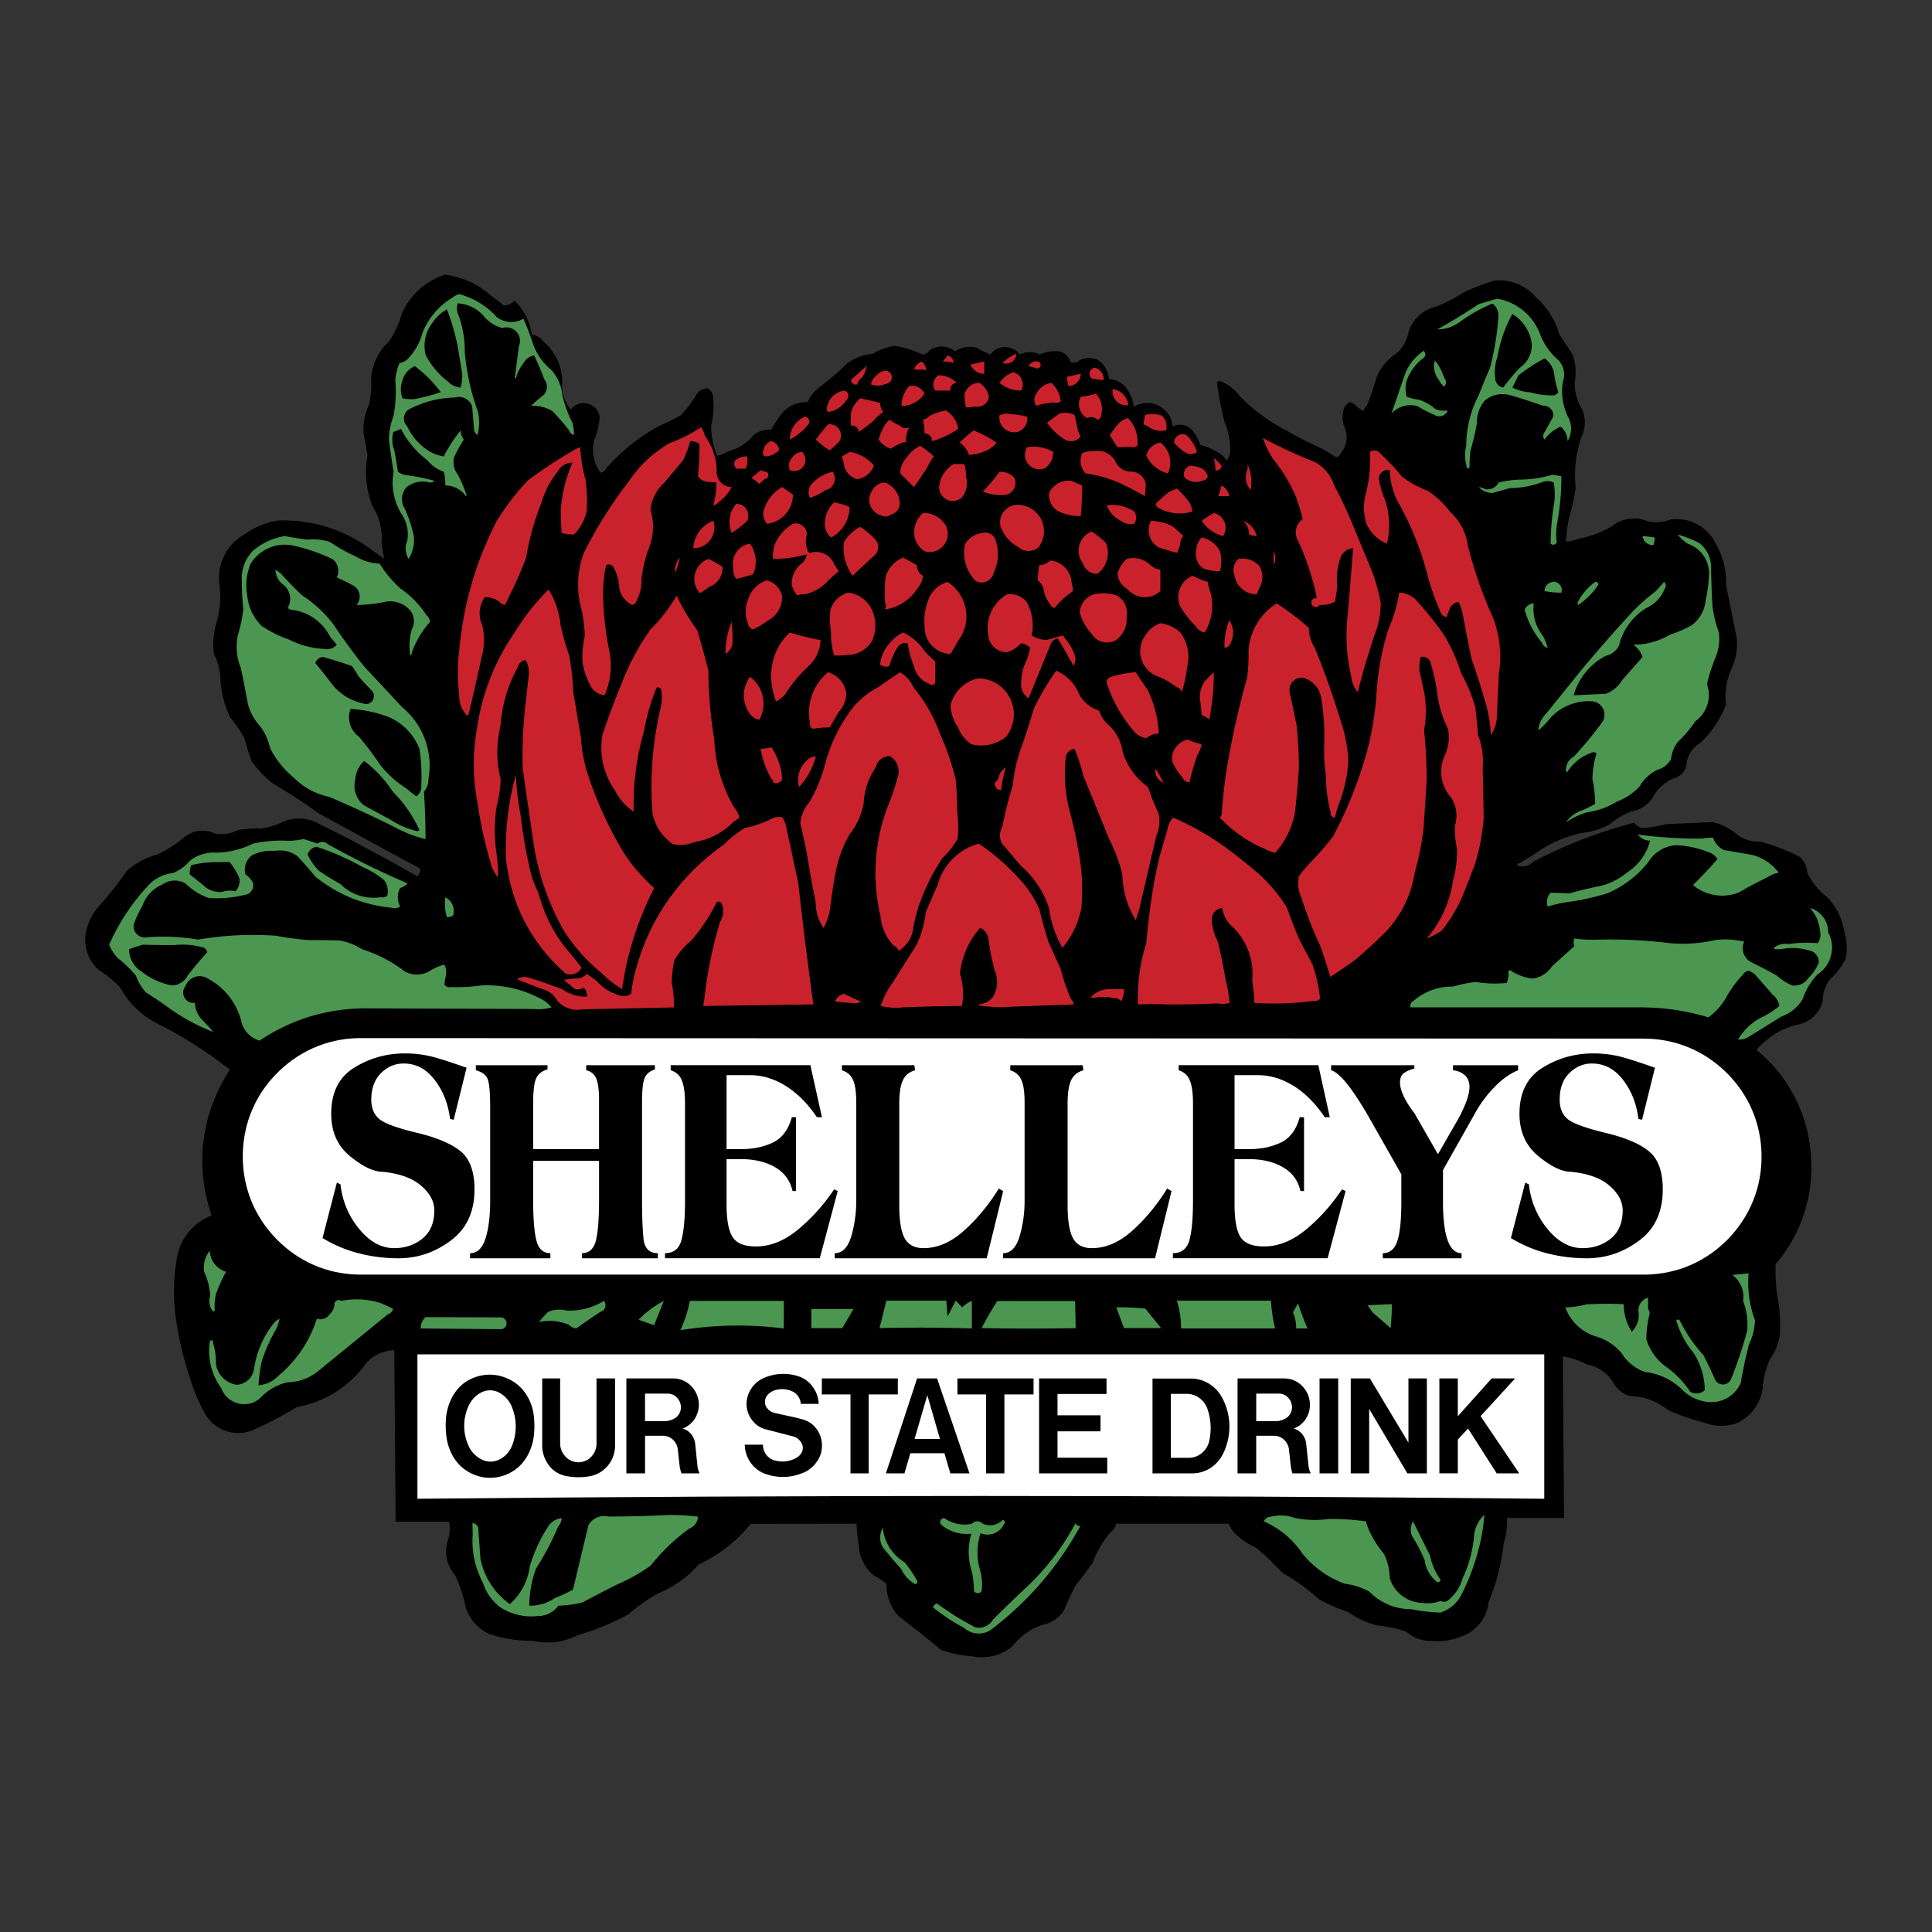
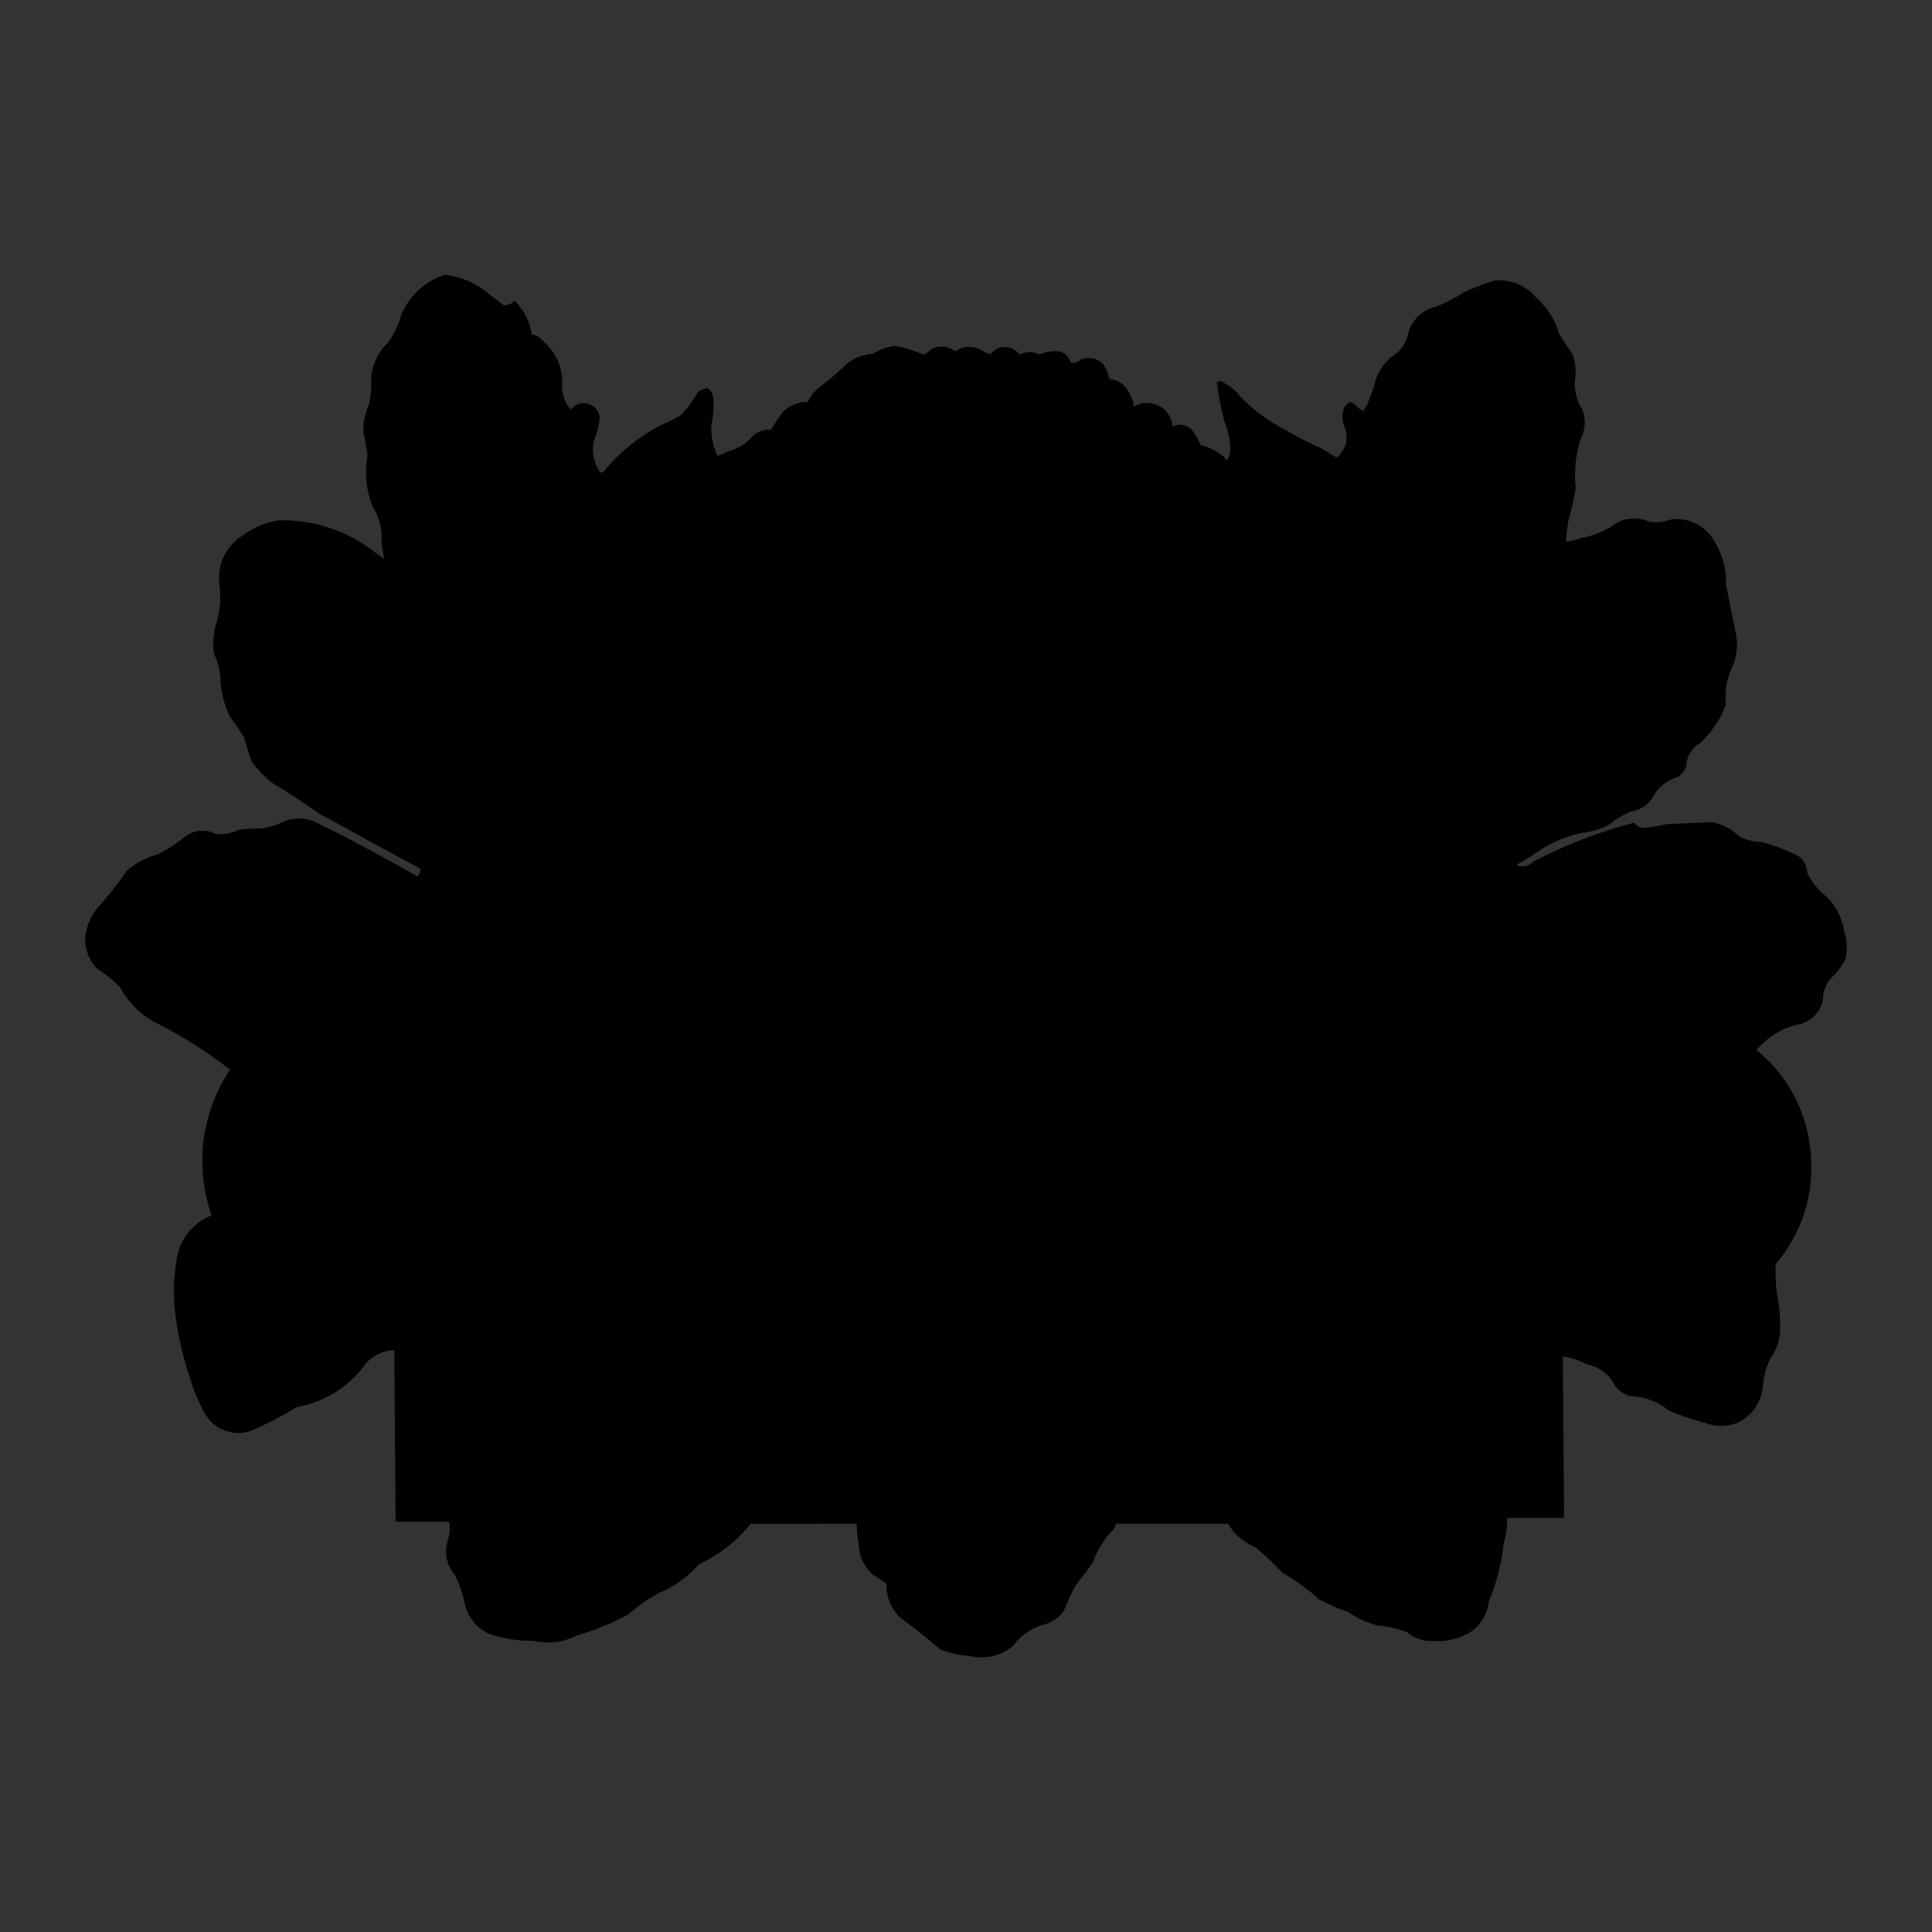
<svg xmlns="http://www.w3.org/2000/svg" width="2500" height="2500" viewBox="0 0 192.756 192.756">
  <rect x="0" y="0" width="192.756" height="192.756" fill="#333333" stroke="none" />
  <g fill-rule="evenodd" clip-rule="evenodd">
-     <path fill="#fff" fill-opacity="0" d="M0 0h192.756v192.756H0V0z" />
    <path d="M22.94 106.721a43.703 43.703 0 0 0-7.065-4.518 8.639 8.639 0 0 1-3.904-3.713 12.038 12.038 0 0 0-2.151-1.742 4.064 4.064 0 0 1-1.285-3.496 5.655 5.655 0 0 1 1.49-3.016 30.2 30.2 0 0 0 2.595-3.328 7.725 7.725 0 0 1 3.04-1.646 11.73 11.73 0 0 0 2.607-1.634 2.869 2.869 0 0 1 3.22-.445 3.703 3.703 0 0 0 2.295-.384 15.019 15.019 0 0 1 2.307-.145 8.08 8.08 0 0 0 2.295-.721 4.082 4.082 0 0 1 3.557.324l2.319 1.142 4.842 2.595 2.536 1.442c.204-.204.312-.48.3-.77l-2.427-1.31-.817-.433-6.909-3.784a57.199 57.199 0 0 0-4.494-2.932 9.924 9.924 0 0 1-2.199-2.283 29.297 29.297 0 0 1-.709-2.271 14.061 14.061 0 0 0-1.394-2.055 9.485 9.485 0 0 1-.985-3.617 6.271 6.271 0 0 0-.661-2.751 7.316 7.316 0 0 1 .289-3.22 9.254 9.254 0 0 0 .264-3.676 4.972 4.972 0 0 1 2.463-4.999 7.761 7.761 0 0 1 3.497-1.417c3.304-.06 6.332.877 9.023 2.787.48.373.937.697 1.442 1.033l-.192-1.153-.072-.384a5.743 5.743 0 0 0-.889-3.676 9.281 9.281 0 0 1-.505-5.047 29.462 29.462 0 0 0-.396-2.294 5.766 5.766 0 0 1 .529-2.764 9.22 9.22 0 0 0 .229-2.751 5.619 5.619 0 0 1 1.766-3.581 8.971 8.971 0 0 0 1.262-2.704c.816-1.922 2.367-3.328 4.349-3.977a8.3 8.3 0 0 1 4.59 2.103c.457.312.853.612 1.274.961.408 0 .793-.168 1.069-.469a5.838 5.838 0 0 1 1.718 3.376 1.61 1.61 0 0 1 1.13.661 5.397 5.397 0 0 1 1.886 4.698c.072.805.373 1.514.877 2.139a1.61 1.61 0 0 1 1.706-.601 1.59 1.59 0 0 1 1.177 1.37 7.572 7.572 0 0 1-.564 2.295c-.264 1.141-.024 2.271.649 3.22a.648.648 0 0 0 .541-.396 18.977 18.977 0 0 1 5.306-4.264c.757-.324 1.43-.661 2.151-1.058a11.364 11.364 0 0 0 1.562-2.066 1.379 1.379 0 0 1 1.117-.637c.349.204.553.553.565.949a8.342 8.342 0 0 1-.192 2.728 7.077 7.077 0 0 0 .601 3.063 4.999 4.999 0 0 0 1.081-.444 4.731 4.731 0 0 0 2.499-1.586 2.454 2.454 0 0 1 1.778-.577c.36-.612.721-1.141 1.142-1.706a3.226 3.226 0 0 1 2.523-1.045c.3-.685.757-1.226 1.37-1.634a30.172 30.172 0 0 0 2.571-2.235 4.995 4.995 0 0 1 2.571-.961 5.48 5.48 0 0 1 2.199-.781 10.57 10.57 0 0 1 2.763.865c.289-.048.541-.192.709-.433a2.077 2.077 0 0 1 2.512.12 2.527 2.527 0 0 1 2.223-.336c.432.264.84.457 1.309.649.35-.505.926-.781 1.527-.745a1.868 1.868 0 0 1 1.393.745 2.167 2.167 0 0 1 1.994 0 3.57 3.57 0 0 1 2.115-.288c.469.192.816.564.973 1.045a.812.812 0 0 0 .805-.12 1.82 1.82 0 0 1 1.299-.276c.457.061.854.288 1.152.637.324.445.518.913.59 1.442a2.306 2.306 0 0 1 1.838 1.105c.336.517.541 1.045.637 1.658a2.513 2.513 0 0 1 2.486-.084 2.503 2.503 0 0 1 1.371 2.079 1.49 1.49 0 0 1 1.129-.145c.396.096.721.325.938.649.312.42.529.841.709 1.322a5.943 5.943 0 0 1 2.186 1.045c.17.156.301.312.434.493.24-.325.348-.685.348-1.082a7.21 7.21 0 0 0-.564-2.751 29.825 29.825 0 0 1-.756-3.977.472.472 0 0 1 .611.024c.686.336 1.25.805 1.707 1.418a17.79 17.79 0 0 0 4.625 3.388 35.24 35.24 0 0 0 3.484 1.778l.734.433.721.457a.565.565 0 0 0 .469-.421 2.44 2.44 0 0 0 .408-2.487 2.705 2.705 0 0 1-.012-2.162c.143-.168.287-.312.469-.433.299.036.564.204.732.457l.66.457a1.1 1.1 0 0 1 .35-.577c.359-.889.648-1.707.9-2.631a5.237 5.237 0 0 1 2.15-2.644 3.957 3.957 0 0 0 1.117-2.103 3.738 3.738 0 0 1 2.775-2.499 16.047 16.047 0 0 0 2.752-1.43 24.723 24.723 0 0 1 3.064-1.166 4.842 4.842 0 0 1 4.145 1.718 7.712 7.712 0 0 1 2.295 3.652l.998 1.514.324.505c.312.901.385 1.802.215 2.751-.012.998.229 1.91.758 2.751a3.366 3.366 0 0 1-.107 2.764 11.785 11.785 0 0 0-.553 5.046 27.26 27.26 0 0 1-.723 3.22 19.002 19.002 0 0 0-.252 2.139 5.99 5.99 0 0 0 1.441-.348 9.07 9.07 0 0 0 3.617-1.514 3.527 3.527 0 0 1 3.16-.156c.758.144 1.49.084 2.211-.192 1.838-.276 3.664.696 4.494 2.367a7.578 7.578 0 0 1 1.045 4.133l1.021 5.059a5.71 5.71 0 0 1-.42 3.22 6.634 6.634 0 0 0-.602 3.665 10.087 10.087 0 0 1-2.596 3.869 2.698 2.698 0 0 0-1.357 2.247 1.75 1.75 0 0 1-1.25 1.262 4.195 4.195 0 0 0-2.174 2.018 3.118 3.118 0 0 1-2.066 1.274 7.914 7.914 0 0 0-2.164 1.298 7.737 7.737 0 0 1-2.764.853c-1.67.36-3.123.985-4.529 1.958-.625.433-1.225.793-1.898 1.153a.113.113 0 0 0 0 .12c.025.036.061.06.109.06a1.416 1.416 0 0 0 1.43-.409c3.316-1.718 6.5-2.956 10.104-3.905.254.36.65.553 1.082.529a21.512 21.512 0 0 0 2.15-.385l4.602-.204c.986.24 1.826.685 2.584 1.37a4.015 4.015 0 0 0 2.188.589c1.404.373 2.643.853 3.928 1.526.457.433.709.997.746 1.622a7.065 7.065 0 0 0 2.041 2.451c.891.985 1.443 2.114 1.646 3.424a5.06 5.06 0 0 1 .107 2.68 6.422 6.422 0 0 1-1.441 1.922 3.366 3.366 0 0 0-.816 2.223 3.2 3.2 0 0 1-2.234 2.344 7.27 7.27 0 0 0-3.148 1.418c-.457.359-.854.721-1.25 1.152 3.172 2.607 5.059 6.199 5.432 10.297.359 4.086-.854 7.955-3.51 11.102a18.365 18.365 0 0 0 .145 3.016c.254 1.322.35 2.549.289 3.881a5.533 5.533 0 0 1-1.033 2.633 8.53 8.53 0 0 0-.697 2.895 4.542 4.542 0 0 1-2.391 3.34 4.475 4.475 0 0 1-3.279.084 26.957 26.957 0 0 1-3.75-1.285 6.17 6.17 0 0 0-3.809-1.418 2.66 2.66 0 0 1-1.682-1.369 3.89 3.89 0 0 0-2.572-1.777 8.8 8.8 0 0 0-2.451-.818l.121 16.125h-5.684a7.794 7.794 0 0 1-.336 2.523 20.918 20.918 0 0 1-1.502 5.838 4.11 4.11 0 0 1-1.826 3.029 6.405 6.405 0 0 1-3.893.877 3.505 3.505 0 0 1-2.439-.889c-.984-.35-1.91-.553-2.943-.65a8.795 8.795 0 0 1-2.932-1.357 16.268 16.268 0 0 1-2.932-1.285 19.505 19.505 0 0 0-3.629-2.619 29.555 29.555 0 0 0-2.596-2.486 7.27 7.27 0 0 1-2.283-1.611c-.18-.264-.336-.504-.504-.793h-11.223a1.036 1.036 0 0 1-.48.793 9.995 9.995 0 0 0-1.826 3.1l-.842 1.154-.877 1.129c-.42.805-.781 1.562-1.117 2.416a3.3 3.3 0 0 1-2.102 1.488 5.868 5.868 0 0 0-3.016 2.104c-1.189 1.01-2.752 1.369-4.278 1.01a9.83 9.83 0 0 1-2.919-.625l-2.055-1.693-2.126-1.623a4.571 4.571 0 0 1-1.238-3.244 8.316 8.316 0 0 0-1.286-.865 4.116 4.116 0 0 1-1.478-3.027 13.899 13.899 0 0 1-.216-2.115l-10.573.012c-1.442 1.768-3.124 3.076-5.191 4.049a10.524 10.524 0 0 1-4.025 2.873 18.17 18.17 0 0 0-3.016 2.127 25.998 25.998 0 0 1-5.083 2.078c-1.381.697-2.872.889-4.385.541a13.209 13.209 0 0 1-4.374-.686 4.264 4.264 0 0 1-2.451-3.064 14.006 14.006 0 0 0-.949-2.775 3.607 3.607 0 0 1-.697-3.629 3.655 3.655 0 0 0 .084-1.729h-5.335l-.132-17.109a3.778 3.778 0 0 0-2.896 1.416c-1.694 2.283-4.062 3.75-6.849 4.266a37.1 37.1 0 0 1-4.229 2.223 3.751 3.751 0 0 1-2.799.156 3.707 3.707 0 0 1-2.151-1.801 17.025 17.025 0 0 1-1.454-3.473 33.24 33.24 0 0 1-1.406-5.9c-.3-2.055-.264-3.965.084-6.02a5.525 5.525 0 0 1 3.472-4.312c-1.693-4.947-1.044-10.185 1.828-14.546z" />
-     <path d="M41.647 135.125v14.406c38.641-.373 73.773-.373 112.425 0v-14.406H41.647zM163.877 103.621l-127.637-.049c-3.184-.059-6.104 1.094-8.398 3.293-2.295 2.211-3.556 5.094-3.617 8.279-.06 3.184 1.082 6.115 3.292 8.41 2.211 2.295 5.083 3.557 8.267 3.615h128.453c3.16-.07 6.02-1.32 8.219-3.604 2.188-2.283 3.34-5.178 3.293-8.352-.049-3.158-1.287-6.031-3.545-8.242-2.272-2.207-5.167-3.373-8.327-3.35z" fill="#fff" />
-     <path d="M54.731 58.817a22.466 22.466 0 0 0-3.304 4.157c-2.066 2.992-3.316 6.151-3.845 9.744-.433 2.499-.409 4.842.048 7.329a42.17 42.17 0 0 0 1.298 5.959c.132.577.373 1.07.757 1.526.012-.841-.036-1.61-.156-2.438a15.9 15.9 0 0 1 .012-4.59c.24-.913.373-1.778.409-2.727a11.266 11.266 0 0 1-.012-5.371c.156-2.115.721-4.013 1.742-5.888a.93.93 0 0 1 .757-.673c.216.384.324.781.348 1.213l-.3 2.751a45.4 45.4 0 0 0-.337 6.873l.998 6.873c.445 3.304 1.417 6.224 3.016 9.143a17.692 17.692 0 0 0 3.881 4.41 10.265 10.265 0 0 0 2.019 1.574A31.71 31.71 0 0 1 65.27 88.6a18.096 18.096 0 0 1-3.04-3.521 37.942 37.942 0 0 1-3.568-7.785 14.142 14.142 0 0 1-.697-3.665l-.769-4.578a28.712 28.712 0 0 0-.396-3.64 25.435 25.435 0 0 1-.877-3.076 8.16 8.16 0 0 0-1.192-3.518zm2.896 38.796a7.7 7.7 0 0 0-1.37.156c.36.289.697.564 1.045.877.312.109.661.072.937-.119.24.24.36.576.301.912a4.012 4.012 0 0 1-2.463-.756 64.756 64.756 0 0 0-3.268-1.131 1.446 1.446 0 0 0-1.237.133c.913.385 1.754.709 2.691 1.045a2.255 2.255 0 0 1 1.322 1.094 2.626 2.626 0 0 0 2.499.877l9.168-.191c0-.842-.072-1.611-.229-2.439.012-.793.096-1.514.264-2.283a7.67 7.67 0 0 1 1.646-1.923 17.702 17.702 0 0 0 2.596-3.893.416.416 0 0 1 .336.036c.096.06.168.168.192.288a1.954 1.954 0 0 1-.216 1.67 42.515 42.515 0 0 0-1.574 7.762l-.108.637 10.994-.156a408.583 408.583 0 0 1-1.502-12.063l-1.273-5.936c-.097-.217-.181-.421-.276-.637a1.491 1.491 0 0 0-1.178.144c-.853.421-1.682.709-2.619.89a11.394 11.394 0 0 0-2.103 1.67c-4.625 3.256-7.713 7.834-8.987 13.336-.108.518-.181.998-.24 1.527a1.2 1.2 0 0 1-1.166.168 4.744 4.744 0 0 1-2.247-1.406 20.15 20.15 0 0 0-1.021-.746 1.225 1.225 0 0 1-.914.457zm59.414-16.039a2.103 2.103 0 0 0-.539 1.093l-.793 2.727a47.673 47.673 0 0 0-.807 4.121 83.947 83.947 0 0 0-.539 4.59 17.765 17.765 0 0 0-.83 6.104 39.95 39.95 0 0 1 2.896 0c1.73.012 3.303-.012 5.033-.096.422.072.818.061 1.227-.061a18.717 18.717 0 0 0-.434-2.439 51.56 51.56 0 0 0-.744-3.64 5.637 5.637 0 0 1-.613-2.163 1.14 1.14 0 0 1 .264-.816c.205-.229.469-.373.77-.409.109.637.373 1.178.793 1.658a6.5 6.5 0 0 1 2.211 5.527c.107.781.18 1.502.205 2.283 2.018.133 3.881.072 5.887-.191a.604.604 0 0 0 .674-.266 15.941 15.941 0 0 0-.746-3.352l-1.357-2.583a55.013 55.013 0 0 1-1.189-3.076 15.21 15.21 0 0 0-2.812-3.388 58.977 58.977 0 0 0-3.52-2.799 27.485 27.485 0 0 0-5.037-2.824zm-19.393 2.594a5.872 5.872 0 0 0-4.108 4.134l-1.189 2.739a9.7 9.7 0 0 1-.901 3.208l-2.511 3.977a7.551 7.551 0 0 0-1.069 2.139c.769.18 1.502.229 2.295.133a187.24 187.24 0 0 1 5.803-.133 6.456 6.456 0 0 0-.192-3.209 8.187 8.187 0 0 1 2.018-4.589c.445.217.746.613.818 1.082.145 1.117.348 2.114.637 3.197a2.871 2.871 0 0 1-.193 2.643c-.359.42-.852.672-1.406.721a.199.199 0 0 0 .098.121.183.183 0 0 0 .156.012c.996.143 1.934.18 2.955.096l6.26-.229a1.09 1.09 0 0 0-.275-.564 17.255 17.255 0 0 1-1.01-2.943l-1.238-2.752a42.43 42.43 0 0 1-.889-3.208 10.743 10.743 0 0 0-2.15-3.208 21.302 21.302 0 0 0-3.909-3.367zm12.977 14.516a2.603 2.603 0 0 0-1.621.637.181.181 0 0 0-.096.131.161.161 0 0 0 .035.145 5.015 5.015 0 0 1 2.234-.012.721.721 0 0 1 .674.324c.205-.385.301-.793.301-1.225h-1.527zm-26.42.457a1.418 1.418 0 0 0-.913.768 14.62 14.62 0 0 0 1.79.156.888.888 0 0 0 .805-.156 15.593 15.593 0 0 1-1.682-.768zm17.205-63.838a3.72 3.72 0 0 0-1.381.913c.312.108.648.072.924-.108.266-.18.434-.481.457-.805zm-6.872.156l-.469.613c.385-.024.721.024 1.069.144a.784.784 0 0 0-.6-.757zm-2.596.613c-.349.156-.601.42-.769.757.192.036.373.06.564.072a.759.759 0 0 1 .661.084 1.102 1.102 0 0 0-.456-.913zm-5.503.457l-1.525 1.37c0 .156.072.289.192.385a.47.47 0 0 0 .42.072c.061-.264.217-.492.445-.648a2.41 2.41 0 0 0 .468-1.179zm10.381-.156c.229.565.77.925 1.383.913v-1.213a43.18 43.18 0 0 0-1.383.3zm-8.554.612a1.309 1.309 0 0 0-.745.409c-.336.24-.553.564-.625.961.48.181.973.156 1.442-.048a.71.71 0 0 0 .468-.216.64.64 0 0 0 .168-.48.616.616 0 0 0-.216-.457.673.673 0 0 0-.492-.169zm20.929-.312a.665.665 0 0 0-.469.457.612.612 0 0 0 .17.612c.408.108.791.156 1.213.156.023-.288-.061-.552-.229-.781s-.407-.372-.685-.444zm-8.097.469a2.57 2.57 0 0 0-1.369 1.069 3.368 3.368 0 0 0 2.139.757 1.2 1.2 0 0 0 .072-1.105 1.188 1.188 0 0 0-.842-.721zm5.347.456c.023.312.07.601.156.913.324 0 .623-.12.865-.36.227-.229.359-.528.359-.865l-1.38.312zm-12.833-.156c-.24.168-.409.409-.469.697-.06.3 0 .588.168.829h1.526a.603.603 0 0 1 .12-.529c.12-.145.3-.229.493-.229a2.517 2.517 0 0 0-1.838-.768zm11.306.769a1.827 1.827 0 0 0-1.514 1.082.995.995 0 0 0-.012 1.201 5.609 5.609 0 0 1 1.766-.324c.24.06.48.012.674-.132a2.96 2.96 0 0 0-.914-1.827zm-7.172 0a1.422 1.422 0 0 0-.998.312c-.289.24-.469.541-.529.913.024.42.072.793.144 1.213.373-.012.708-.048 1.07-.084.301.036.588-.048.828-.24.229-.192.373-.457.408-.757a2.194 2.194 0 0 0-.923-1.357zm-7.029.3a2.896 2.896 0 0 0-.769 1.982 2.71 2.71 0 0 0 2.295-1.225 1.412 1.412 0 0 0-1.526-.757zm-6.416.457a2.003 2.003 0 0 0-1.742 1.466.601.601 0 0 0 .06.673 2.559 2.559 0 0 0 1.826-1.19.568.568 0 0 0 .192-.516.588.588 0 0 0-.336-.433zm26.72-.156c-.072.396.025.793.277 1.105.252.325.613.493 1.021.505.035.036.084.036.131.024.049-.012.086-.048.109-.108a1.836 1.836 0 0 0-1.538-1.526zm-1.669.468a7.443 7.443 0 0 1-1.525.3 1.628 1.628 0 0 0-.119 1.189c.119.397.371.733.721.949a.928.928 0 0 1 1.068.156.42.42 0 0 0 .264-.156.441.441 0 0 0 .098-.288 2.267 2.267 0 0 0-.507-2.15zm-23.525.457a2.864 2.864 0 0 0-.913 1.394 8.4 8.4 0 0 0 0 1.346.657.657 0 0 1 .528.132.616.616 0 0 1 .229.48c.517-.336.973-.685 1.454-1.081.3-.349.612-.637.997-.901a1.478 1.478 0 0 1-.312-.914 53.85 53.85 0 0 0-1.983-.456zm8.554 1.214a5.356 5.356 0 0 0-1.622.541 1.452 1.452 0 0 1-.673.384c.108.457.156.889.156 1.37.204 0 .396.072.541.229a.69.69 0 0 1 .216.541 9.566 9.566 0 0 0 2.607-1.226 2.682 2.682 0 0 0-1.225-1.839zm11.307.312l-1.225.913a6.058 6.058 0 0 0 1.586 1.55c.264.216.576.312.924.288a1.27 1.27 0 0 0 .854-.469 2.65 2.65 0 0 1-.373-1.069 15.395 15.395 0 0 1-.24-1.07 2.11 2.11 0 0 0-1.526-.143zm-5.346 0l-.613.144a1.446 1.446 0 0 0 .492 1.37c.396.336.926.444 1.418.276.588-.24.949-.865.842-1.49a14.616 14.616 0 0 0-2.139-.3zm-20.018.3a2.478 2.478 0 0 0-1.526 2.295 5.858 5.858 0 0 0 1.802-1.454.516.516 0 0 0 .12-.504.497.497 0 0 0-.396-.337zm33.906-.156l-.145.925c.168.072.312.145.48.228a2.077 2.077 0 0 0 1.707.373c.035.012.084 0 .107-.036s.012-.072-.012-.108a1.462 1.462 0 0 0-.445-1.321 2.994 2.994 0 0 0-1.692-.061zm-1.669.312a1.844 1.844 0 0 0-.877.445c-.35.409-.648.793-.961 1.237.252.42.492.805.768 1.214l1.299-.024c.229.072.48.024.684-.12a3.453 3.453 0 0 0-.913-2.752zm-23.827.156a2.93 2.93 0 0 0-.685.974c-.168.324-.3.648-.384 1.009.3.444.708.745 1.213.914a4.86 4.86 0 0 1 1.165-.601.308.308 0 0 1 .361-.012 2.802 2.802 0 0 1 .312-1.526.766.766 0 0 1-.913-.156 8.515 8.515 0 0 1-1.069-.602zm-6.115.457a21.31 21.31 0 0 0-1.226 1.526c.433.421.865.757 1.382 1.07.348-.289.648-.553.961-.877a1.132 1.132 0 0 0-.012-1.213 1.152 1.152 0 0 0-1.105-.506zm-12.676.3a16.002 16.002 0 0 1-3.208 1.61c-1.67 1.009-2.992 2.259-4.073 3.881a42.72 42.72 0 0 0-4.41 7.041 9.088 9.088 0 0 0-.384 5.034c.288 1.081.432 2.091.48 3.208a10.412 10.412 0 0 0-.24 2.595c.144.973.457 1.826.949 2.667a1.86 1.86 0 0 0 1.261.697 7.261 7.261 0 0 0 .504-4.278 31.03 31.03 0 0 1-.636-5.046c-.06-1.262.024-2.427.288-3.665a.558.558 0 0 1 .396-.048c.132.036.241.12.312.24.384.649.577 1.334.601 2.091a2.355 2.355 0 0 0 1.286 1.694.549.549 0 0 0 .445-.444c.36-.685.517-1.394.48-2.151.144-1.129.396-2.138.793-3.208a5.638 5.638 0 0 0 .108-3.665 4.254 4.254 0 0 1 1.382-2.727l1.875-2.235c.289-.637.517-1.238.721-1.911.336 0 .649.096.914.301 0 1.105-.048 2.103-.145 3.208.24.36.661.564 1.094.553.252.036.48.048.733.06 0 .793-.096 1.514-.301 2.283a.807.807 0 0 0 .553-.349 3.97 3.97 0 0 0 1.274-1.478 1.45 1.45 0 0 1-1.069-.457 1.467 1.467 0 0 1-.421-1.069 6.049 6.049 0 0 0-1.189-3.592 1.998 1.998 0 0 0-.373-.84zm27.19.313c-.505.385-.938.77-1.382 1.214a2.4 2.4 0 0 1 .925 1.226 4.664 4.664 0 0 0 1.753-.445 2.26 2.26 0 0 0 .986-.781 10.884 10.884 0 0 0-2.282-1.214zm21.23.456a.823.823 0 0 0-.816.048.837.837 0 0 0-.408.709c.312.384.66.685 1.08.949a.976.976 0 0 0 1.215-.024 4.146 4.146 0 0 0-1.071-1.682zm7.629.301a9.822 9.822 0 0 0 1.059 2.139 15.717 15.717 0 0 1 2.283 3.809c.252.733.455 1.406.637 2.151a1.487 1.487 0 0 0-.637.889c-.109.373-.072.745.096 1.094a25.802 25.802 0 0 1 1.959 5.911.42.42 0 0 0-.445.132c-.121.12-.145.3-.084.457s.203.264.373.276a.432.432 0 0 0 .42-.204 2.935 2.935 0 0 0 1.525-.312c.109-.517.18-.997.24-1.526a6.604 6.604 0 0 1 .277-2.739 1.448 1.448 0 0 1 1.309-1.082l-.516 6.416c-.266 2.211-.168 4.253.336 6.416.061.577.264 1.081.637 1.526a83.84 83.84 0 0 1 1.658-5.647 8.69 8.69 0 0 0 .637-3.208 17.226 17.226 0 0 0-.877-3.208l-1.707-4.121a43.609 43.609 0 0 0-2.055-4.434 4.06 4.06 0 0 0-1.873-2.307 56.596 56.596 0 0 1-5.252-2.428zm-49.021.312a1.114 1.114 0 0 0-.816 1.021c-.061.096-.061.204-.024.3s.12.168.229.204c.528-.024.997-.24 1.369-.612a1.014 1.014 0 0 0-.758-.913zm38.797.145a1.723 1.723 0 0 0-1.404 1.273 3.153 3.153 0 0 0 2.162 1.79 2.495 2.495 0 0 0-.758-3.063zm-57.889.456c-.24.096-.444.192-.661.312a49.66 49.66 0 0 0-4.565 3.016 24.364 24.364 0 0 0-3.148 4.133c-2.066 4.085-3.244 8.158-3.676 12.7a18.313 18.313 0 0 0-.012 4.59 2.727 2.727 0 0 0 .661 1.886c.012.048.048.096.096.108a.148.148 0 0 0 .156-.012c.48-1.982.889-3.797 1.322-5.803a6.318 6.318 0 0 0 .048-3.208 2.78 2.78 0 0 1 .108-2.499.28.28 0 0 1 .205-.252c.517-.012.985.144 1.406.457.144.18.349.288.577.312l.553-1.166a35.906 35.906 0 0 0 1.55-3.568 25.656 25.656 0 0 1 1.538-5.503 8.371 8.371 0 0 1 1.622-3.088c.288-.54.841-.877 1.454-.877a14.585 14.585 0 0 0-1.166 4.734c0 .781.024 1.502.097 2.283.408.108.805.156 1.225.156a4.818 4.818 0 0 0 1.262-2.295 15.09 15.09 0 0 0-.12-3.208 15.994 15.994 0 0 1-.532-3.208zm33.907-.144c-.528.288-.961.66-1.31 1.153a2.524 2.524 0 0 0-.672 1.598l1.37 1.37c.493-.661.913-1.273 1.346-1.97.18-.396.384-.733.637-1.082a7.844 7.844 0 0 0-1.371-1.069zm10.694.144a1.425 1.425 0 0 0 .131 1.706 1.425 1.425 0 0 0 1.658.385c.529-.385.816-.973.805-1.622a3.907 3.907 0 0 0-2.594-.469zm5.491.613a1.843 1.843 0 0 0 .312 1.994c1.152.168 2.174.445 3.256.889.949.445 1.791.877 2.691 1.394.047-.421.072-.793.084-1.214a1.502 1.502 0 0 0-.564-.925 1.474 1.474 0 0 0-1.045-.312 1.69 1.69 0 0 1-1.406-.997 1.992 1.992 0 0 0-2.176-1.033 2.013 2.013 0 0 0-1.152.204zm-27.948-.145c-.408.024-.781.24-.997.589a1.146 1.146 0 0 0-.228 1.237 1.134 1.134 0 0 0 1.381-.408 1.128 1.128 0 0 0-.156-1.418zm4.734 0a8.332 8.332 0 0 1-.769.457c.06.216.12.409.18.625a1.832 1.832 0 0 0 1.357 1.646 2.132 2.132 0 0 0 1.67-1.357 3.97 3.97 0 0 0-2.438-1.371zm-10.237.457a1.571 1.571 0 0 0-1.213.457.7.7 0 0 0 .144.757h.925c.205-.373.265-.793.144-1.214zm46.584.145c.107.42.156.805.156 1.225a.474.474 0 0 0 .42-.072.485.485 0 0 0 .191-.384 7.73 7.73 0 0 0-.767-.769zm-25.966.612a2.964 2.964 0 0 0-1.394 1.982 1.36 1.36 0 0 0 2.259 1.322 2.35 2.35 0 0 0 .372-2.066 3.869 3.869 0 0 0-.168-1.237l-1.069-.001zm23.682.157a.858.858 0 0 0-.613.456.875.875 0 0 0 0 .77 1.81 1.81 0 0 0 1.85.252.522.522 0 0 0 .445-.408 1.251 1.251 0 0 0-.926-.913 5.147 5.147 0 0 0-.756-.157zm5.647-.157c.025.192.012.36 0 .541a1.9 1.9 0 0 0 .312 2.055 4.479 4.479 0 0 0-.312-2.596zm-48.565.613l-.925.77c.288.18.528.372.769.612.192-.168.349-.312.529-.492a.428.428 0 0 0 .349-.241.41.41 0 0 0-.048-.42 4.494 4.494 0 0 1-.674-.229zm7.173.156a4.069 4.069 0 0 0-1.97 1.094c-.42.373-.553.985-.312 1.502a4.553 4.553 0 0 0 1.514-.745c.409-.072.733-.336.901-.709a1.18 1.18 0 0 0-.133-1.142zm16.654 0a17.806 17.806 0 0 1-1.682 1.982 4.859 4.859 0 0 0 1.982.337 1.17 1.17 0 0 0 1.092-.541 1.21 1.21 0 0 0 .049-1.226 1.967 1.967 0 0 0-1.441-.552zm7.171.913a2.14 2.14 0 0 0-2.211 1.153 1.801 1.801 0 0 0 .949 1.898c.697.324 1.406.48 2.188.457.096-1.045.145-1.995.145-3.052l-1.071-.456zm-18.634.156a1.519 1.519 0 0 0-1.274.854 1.592 1.592 0 0 0-.156 1.466c.192.492.589.841 1.106.973.3.168.672.132.937-.084a1.14 1.14 0 0 0 .889-1.081 2.24 2.24 0 0 0-1.502-2.128zm33.605.301l-.299 1.069h1.068a1.421 1.421 0 0 0-.769-1.069zm-43.83.156a3.913 3.913 0 0 0-1.718 1.983 1.512 1.512 0 0 0 .192 1.682 2.92 2.92 0 0 0 1.851-.949c.48-.553.745-1.226.745-1.958l-1.07-.758zm38.641.456c-.506.385-.938.77-1.383 1.226a.597.597 0 0 0 .396.457 4.303 4.303 0 0 0 3.27.3 2.184 2.184 0 0 0-.625-1.31 6.885 6.885 0 0 0-.902-.974l-.756.301zm-43.231 1.226a2.773 2.773 0 0 0-.457 2.896 11.856 11.856 0 0 0 1.525-1.166c.192-.373.181-.817-.036-1.178s-.611-.564-1.032-.552zm9.78-.156a2.717 2.717 0 0 0-.913 1.838 1.71 1.71 0 0 0 .613 1.67 3.44 3.44 0 0 0 1.826-3.052 8.363 8.363 0 0 0-1.526-.456zm18.781.3a1.744 1.744 0 0 0-1.67.42 1.75 1.75 0 0 0-.529 1.646 3.65 3.65 0 0 0 1.73 2.055c.275.264.611.408.996.42.385.024.746-.096 1.045-.324a2.6 2.6 0 0 0 .41-2.547 2.585 2.585 0 0 0-1.982-1.67zm8.41 0a2.817 2.817 0 0 0 1.43 1.55c.385.288.84.384 1.309.288a1.08 1.08 0 0 0 0-1.225 3.95 3.95 0 0 0-2.739-.613zm10.682.769c-.434.241-.805.48-1.215.77a3.609 3.609 0 0 0 2.139 1.525c.277-.42.324-.925.145-1.394a1.484 1.484 0 0 0-1.069-.901zm-29.018 0a2.555 2.555 0 0 0-.865 1.658c-.12.89.325 1.754 1.105 2.187a1.825 1.825 0 0 0 1.838-.637c.433-.54.517-1.285.216-1.922a2.536 2.536 0 0 0-2.294-1.286zm-20.918.77a3.09 3.09 0 0 0-1.995 2.739 2.034 2.034 0 0 0 1.707-.854 2.078 2.078 0 0 0 .288-1.885zm7.942.299a4.426 4.426 0 0 0-1.851 2.151c-.12.456-.168.889-.144 1.357 1.177 0 2.234-.144 3.364-.457a1.316 1.316 0 0 1-.589.985 2.585 2.585 0 0 0-.901 2.055c.121.409.301.757.577 1.082a.855.855 0 0 1 .661-.12 4.385 4.385 0 0 0 2.427-1.406c.348-.336.661-.613 1.033-.913a6.663 6.663 0 0 1-.613-1.01 1.993 1.993 0 0 0-2.282-.816c-.12-.036-.205-.132-.205-.252a2.402 2.402 0 0 1-.084-1.586c0-.348-.156-.661-.433-.877a1.1 1.1 0 0 0-.96-.193zm35.734-.299a1.924 1.924 0 0 0-.156 1.502c.145.517.48.925.961 1.177.613.192 1.178.36 1.789.529.109-.276.205-.541.301-.817 0-.324.109-.612.312-.865a11.293 11.293 0 0 0-1.129-1.021 6.08 6.08 0 0 0-2.078-.505zm9.166 0c.396.348.613.841.613 1.37.252.108.492.156.758.156a2.165 2.165 0 0 0-1.371-1.526zm-38.183.6a4.268 4.268 0 0 0-1.634 1.538 4.825 4.825 0 0 0 .865 3.352l2.042-1.91c.264-.18.433-.444.493-.757.06-.3 0-.613-.18-.877a9.004 9.004 0 0 0-1.586-1.346zm12.22.613a2.362 2.362 0 0 0-1.767 1.118 3.98 3.98 0 0 0 1.082 3.688c.348.18.744.192 1.105.023.348-.168.6-.48.672-.865.541-1.118.564-2.367.084-3.521a1.118 1.118 0 0 0-1.176-.443zm10.849-.144c-.613.252-1.047.757-1.215 1.394s-.035 1.285.373 1.802c.18.625.781 1.057 1.441 1.021a2.613 2.613 0 0 0 .854-3.063 7.835 7.835 0 0 0-1.453-1.154zm10.993.6a1.882 1.882 0 0 0-.539 1.25c-.17.721.131 1.466.756 1.875.541.168 1.045.24 1.609.24.17-.661.17-1.31.014-1.971a2.634 2.634 0 0 0-1.84-1.394zm-45.056.613a2 2 0 0 0-1.37.853 2.103 2.103 0 0 0-.312 1.586c-.024.385.072.757.3 1.081a19.35 19.35 0 0 0 1.682-.456 3.106 3.106 0 0 0-.3-3.064zm52.229.769v1.37a1.452 1.452 0 0 0 0-1.37zm-59.258.613a2.231 2.231 0 0 0-.457 1.526c.24-.493.385-.985.457-1.526zm44.6.144c-.42.396-.709.853-.902 1.394.014.685.385 1.298.986 1.622.408.48.961.757 1.598.793a2.245 2.245 0 0 0 1.682-.601v-2.139a1.781 1.781 0 0 1-1.008-.469 2.435 2.435 0 0 0-2.356-.6zm-22.3-.144a3.19 3.19 0 0 0-1.73 1.826 14.428 14.428 0 0 0-.072 2.692.62.62 0 0 1-.036.673 4.597 4.597 0 0 0 3.196-2.006c.349-.385.565-.841.625-1.358a1.217 1.217 0 0 1-.613-1.069l-1.37-.758zm-19.393.144a2.07 2.07 0 0 0-1.333 1.346 2.056 2.056 0 0 0 .289 1.862c.012.06.048.108.108.144a.203.203 0 0 0 .168.012l.865-.601a1.975 1.975 0 0 0 1.273-1.994 38.417 38.417 0 0 0-1.37-.769zm34.051.156c-.275.3-.648.457-1.068.457a8.117 8.117 0 0 0-.145 1.526c.264.216.457.48.553.805.084.589.301 1.094.66 1.562a.598.598 0 0 0 .457.384 8.137 8.137 0 0 1 1.838-1.682 4.92 4.92 0 0 0-.145-.841 2.267 2.267 0 0 0-.66-1.514 2.31 2.31 0 0 0-1.49-.697zm18.793-.156a1.516 1.516 0 0 0-.373 1.706c.096.528.348.973.77 1.31.408.349.9.517 1.43.505.096-.216.18-.421.264-.637a2.112 2.112 0 0 0 0-2.175 2.243 2.243 0 0 0-2.091-.709zm-4.578 1.682a2.243 2.243 0 0 0-1.25 1.274 2.235 2.235 0 0 0 .023 1.778 9.316 9.316 0 0 0 1.539 1.958c.18.349.516.577.9.648a5.113 5.113 0 0 0 .59-3.965 4.718 4.718 0 0 1-.277-1.081 9.692 9.692 0 0 1-1.525-.612zm-42.462.457a2.7 2.7 0 0 0-1.778 1.682 3.181 3.181 0 0 0-.096 2.667c.048.264.24.48.493.541a8.338 8.338 0 0 0 1.538-.925 2.535 2.535 0 0 0 1.346-2.427 2.082 2.082 0 0 0-1.503-1.538zm18.023.156a2.925 2.925 0 0 0-1.754 1.405 5.907 5.907 0 0 0-.529 3.172c.012.697.276 1.333.769 1.826s1.118.757 1.814.781c.289-.48.541-.913.817-1.405a3.966 3.966 0 0 0 .685-3.124 4.025 4.025 0 0 0-1.802-2.655zm-9.937 1.069a2.595 2.595 0 0 0-1.742 1.682 7.733 7.733 0 0 0 .06 2.294 6.692 6.692 0 0 0 .312 2.283c.469.024.89.012 1.358-.048a2.868 2.868 0 0 0 2.391-1.358 3.735 3.735 0 0 0-.192-3.521 3.024 3.024 0 0 0-2.187-1.332zm15.883.157a3.935 3.935 0 0 0-1.885 4.109c.047.48.264.889.611 1.201.361.312.793.48 1.273.468a2.88 2.88 0 0 0 1.383-.889c.348.048.66.204.912.457a8.53 8.53 0 0 1-.336 1.213 4.767 4.767 0 0 0-.553 2.295 1.582 1.582 0 0 0 .732 1.526l2.164-5.287a.93.93 0 0 1 .744-.673c.445.697.816 1.346 1.189 2.079.18.192.289.42.336.673a1.2 1.2 0 0 0 .229-.925 5.28 5.28 0 0 0-1.068-1.886.332.332 0 0 0-.229-.24c-.541.168-1.033.3-1.574.444a3.047 3.047 0 0 1-1.479-.444 4.884 4.884 0 0 0-.48-3.316 2.147 2.147 0 0 0-1.969-.805zm-32.981.144a16.131 16.131 0 0 1-2.595 3.364 24.456 24.456 0 0 0-2.932 5.502 81.594 81.594 0 0 0-1.875 5.035 7.399 7.399 0 0 0 1.238 5.503 5.4 5.4 0 0 0 1.886 2.139 26.687 26.687 0 0 1 1.045-8.098 20.25 20.25 0 0 1 1.238-4.277.384.384 0 0 1 .324.036.386.386 0 0 1 .156.276 5.177 5.177 0 0 1-.18 2.139 34.623 34.623 0 0 0-.709 10.081 4.862 4.862 0 0 0 2.03 3.088c.757.156 1.49.084 2.199-.216a6.76 6.76 0 0 0 3.809-1.971l.625-.444a1.913 1.913 0 0 0-.468-.949 14.647 14.647 0 0 1-2.031-6.849 44.035 44.035 0 0 1-.589-6.873 67.068 67.068 0 0 0-1.129-4.061 21.67 21.67 0 0 1-2.042-3.425zm41.692-.144a1.965 1.965 0 0 0-1.465 1.85c.24.793.613 1.466 1.166 2.09.252.397.611.685 1.068.805.457.132.914.084 1.334-.132a2.582 2.582 0 0 0 1.105-2.331c.18-.865-.24-1.742-1.01-2.175-.731-.216-1.452-.264-2.198-.107zm18.18.913a6.033 6.033 0 0 0-2.812 4.734c.025.949-.023 1.814-.156 2.751a84.667 84.667 0 0 0-2.113 9.624 60.11 60.11 0 0 0-.385 3.604.932.932 0 0 1-.193.673 12.936 12.936 0 0 0 4.482 3.112c.324.168.648.3 1.021.397a8.413 8.413 0 0 0 1.945-3.821 71.32 71.32 0 0 0 .422-4.554 36.865 36.865 0 0 0-.24-4.458l-.674-3.208a1.203 1.203 0 0 1 .301-1.045c.252-.276.613-.433.998-.396a2.482 2.482 0 0 1 1.85 2.055c.229 1.406.324 2.703.312 4.121a18.712 18.712 0 0 0 .156 3.665c.012 1.25.156 2.379.469 3.593a.496.496 0 0 0 .084.36.521.521 0 0 0 .336.18c.109-.48.229-.901.396-1.357a14.4 14.4 0 0 0 .949-4.146 13.75 13.75 0 0 0-.756-4.121 79.298 79.298 0 0 0-2.596-7.329 3.804 3.804 0 0 1-.59-1.995 27.352 27.352 0 0 0-3.206-2.439zm-4.734 1.682a6.735 6.735 0 0 0-.469 2.751.735.735 0 0 0 .637-.541 2.235 2.235 0 0 0-.168-2.21zm-49.646.156a8.367 8.367 0 0 0-.613 3.208c.349-.228.577-.54.685-.937.036-.781.012-1.502-.072-2.271zm42.773.144a2.802 2.802 0 0 0-1.453 1.142 2.686 2.686 0 0 0-.48 2.283 2.683 2.683 0 0 0 1.479 1.802 7.868 7.868 0 0 1 2.102 1.165c.24.061.42.241.492.481.254-.817.422-1.586.529-2.439.312-1.226.084-2.487-.674-3.509a3.502 3.502 0 0 0-1.995-.925zm-36.97.925a5.774 5.774 0 0 0-1.838 3.809 6.84 6.84 0 0 0 .469 3.064c.348-.18.637-.396.889-.685a14.09 14.09 0 0 1 2.391-2.872 3.653 3.653 0 0 0 1.154-2.559 29.175 29.175 0 0 1-3.065-.757zm11.306 0a3.533 3.533 0 0 0-1.25.974 3.633 3.633 0 0 0-1.045 2.223.98.98 0 0 0 .925.156 6.063 6.063 0 0 1 .757-1.767.938.938 0 0 1 1.069-.516 9.43 9.43 0 0 0 .625 2.283 2.364 2.364 0 0 0 1.454 1.73.428.428 0 0 0 .349.132.394.394 0 0 0 .324-.18v-2.139a74.778 74.778 0 0 1-1.009-.961 5.124 5.124 0 0 0-2.199-1.935zm15.271 3.809a28.442 28.442 0 0 0-2.211 3.725 95.443 95.443 0 0 1-1.152 3.617 15.586 15.586 0 0 0-.975 4.121 36.757 36.757 0 0 0-1.033 4.097 1.79 1.79 0 0 0-.072 1.634c.674.805 1.287 1.538 1.982 2.331a9.248 9.248 0 0 1 2.74 4.157c.205 1.43.637 2.704 1.334 3.965a8.484 8.484 0 0 0 1.898-3.965c.168-1.898.084-3.64-.252-5.502a46.402 46.402 0 0 0-1.021-4.578 15.194 15.194 0 0 1-.277-4.998.996.996 0 0 1 .877-.805c.373.913.65 1.766.889 2.728l2.561 6.271a16.206 16.206 0 0 1 1.309 3.521 9.207 9.207 0 0 0 1.346 4.577l.338-1.069 1.705-7.329a3.666 3.666 0 0 0 .24-2.234c-.42-.89-.756-1.719-1.057-2.656-1.227-.877-2.078-2.066-2.535-3.508a4.598 4.598 0 0 0-1.238-2.535 3.377 3.377 0 0 1-1.117-1.586 3.513 3.513 0 0 1-1.934-1.514 4.307 4.307 0 0 0-2.345-2.465zm-22.756.156a5.207 5.207 0 0 0-1.826 4.974.678.678 0 0 0 .3.673 9.856 9.856 0 0 1 1.683-.144c.324-.529.601-1.021.913-1.562a2.632 2.632 0 0 0 .733-1.958 2.576 2.576 0 0 0-1.803-1.983zm7.185 0a70.85 70.85 0 0 0-2.199 1.501 8.166 8.166 0 0 0-2.607 2.139 16.412 16.412 0 0 0-2.764 5.828 14.456 14.456 0 0 1-1.514 3.544 3.43 3.43 0 0 0-.865 2.115c.265 1.093.48 2.091.685 3.196.252 1.586.516 3.016.841 4.59a4.426 4.426 0 0 0 .781 2.596 5.631 5.631 0 0 0 .661-1.983c.132-1.105.288-2.115.48-3.208.252-1.49.709-2.812 1.442-4.122a7.233 7.233 0 0 0 1.418-3.064 6.949 6.949 0 0 1 1.226-3.664c.06-.325.24-.602.504-.805.265-.205.564-.301.901-.289.648.385.973 1.129.829 1.862a21.924 21.924 0 0 1-1.082 3.208c-1.322 3.604-1.55 7.257-.673 10.994a4.695 4.695 0 0 0 1.322 2.86.718.718 0 0 1 .457.504 3.153 3.153 0 0 0 1.43-1.995c.168-1.129.433-2.139.853-3.208a20.186 20.186 0 0 1 2.115-4.085 8.454 8.454 0 0 0 1.501-1.898c.084-.925.072-1.79-.048-2.715a35.66 35.66 0 0 0-.144-3.208 27.485 27.485 0 0 0-1.574-4.578 15.465 15.465 0 0 0-2.644-4.614 3.305 3.305 0 0 0-1.332-1.501zm-14.971.457a3.065 3.065 0 0 0 0 3.701c.216.324.541.517.913.577a3.153 3.153 0 0 0 .349-2.307 3.24 3.24 0 0 0-1.262-1.971zm22.757.156a3.586 3.586 0 0 0-2.764 2.751c.072.805.325 1.514.781 2.187a3.343 3.343 0 0 0 1.321 1.634 3.88 3.88 0 0 0 3.449-.757 3.578 3.578 0 0 0 .42-3.785 3.544 3.544 0 0 0-3.207-2.03zm13.289-.156a.613.613 0 0 0-.482.541c.59 1.838 1.467 3.4 2.717 4.866a1.92 1.92 0 0 0 1.273.708c.348-.3.77-.456 1.225-.456a11.127 11.127 0 0 0-1.152-4.434 32.067 32.067 0 0 1-1.143-1.682c-.852.06-1.622.205-2.438.457zm9.31.456a3.09 3.09 0 0 0-.492 1.55c.084.625.145 1.189.191 1.814.289.096.541.24.758.457.312-1.61.457-3.1.457-4.734a17.11 17.11 0 0 0-.914.913zm-1.681 5.804c-.48.096-.889.36-1.189.757s-.42.865-.373 1.37c.24.613.564 1.13 1.01 1.623.119.3.385.504.709.528.217-.949.469-1.802.781-2.715a3.07 3.07 0 0 0 .443-1.093 7.967 7.967 0 0 1-1.381-.47zm-41.537.769a4.6 4.6 0 0 1-1.069.156 7.991 7.991 0 0 0 1.117 3.064c.061.024.097.06.121.12.012.06.012.12-.024.168a.676.676 0 0 0 .529.036.644.644 0 0 0 .396-.336c-.072-1.178-.433-2.223-1.07-3.208zm4.422.913c-.385.012-.745.18-.985.493-.685.673-.938 1.634-.685 2.559a7.124 7.124 0 0 0 1.67-3.052zm18.949 1.07c-.312.24-.529.528-.686.877a.873.873 0 0 1-.385.648.59.59 0 0 0 .121.529c.119.156.287.24.492.24.096-.793.241-1.514.458-2.294zm14.957.155c-.059.289-.023.577.121.829.145.264.373.457.648.541-.24-.481-.48-.913-.769-1.37zm-57.276 19.85l-.997-1.274c-1.622-1.814-2.691-3.833-3.304-6.2a10.013 10.013 0 0 1-.913-2.607 51.552 51.552 0 0 1-.853-5.034 29.864 29.864 0 0 1-.493-4.121 27.88 27.88 0 0 0-.985 8.339c.48 4.518 2.523 8.47 5.948 11.474.3.121.613.133.913.023.3-.108.54-.313.684-.6zm45.526-60.473a.833.833 0 0 0-.926.457c.205.06.396.108.613.145a.348.348 0 0 0 .301.084.332.332 0 0 0 .252-.18c.049-.108.061-.216 0-.325a.312.312 0 0 0-.24-.181zm33.137 9.011c.061 1.37-.059 2.62-.359 3.965-.324 1.07-.336 2.139 0 3.208a3.87 3.87 0 0 0 2.043 1.983c.348-1.442.287-2.86-.156-4.277a10.502 10.502 0 0 1-.662-2.247c.025-.276.168-.504.385-.661s.48-.205.734-.145a6.907 6.907 0 0 0 .828 3.208 29.997 29.997 0 0 1 2.943 7.329 23.707 23.707 0 0 0 1.238 3.509.811.811 0 0 0 .648.613c.072-.24.156-.457.264-.697.121-.445.492-.769.949-.829.168.408.289.793.396 1.226.289 1.574.564 3.016.914 4.578a73.762 73.762 0 0 1 1.322 4.133c.336 1.117.516 2.187.576 3.352.312-.469.492-.961.576-1.526l.217-4.578a11.02 11.02 0 0 0-.541-5.503 41.415 41.415 0 0 1-2.559-7.33 5.43 5.43 0 0 0-1.756-3.316 9 9 0 0 0-2.223-2.103 10.206 10.206 0 0 1-2.582-1.418 22.482 22.482 0 0 0-2.127-2.271.769.769 0 0 0-1.068-.203zm2.908 14.046a14.982 14.982 0 0 1-1.08 3.665 27.214 27.214 0 0 0-1.154 5.959 29.882 29.882 0 0 1-1.033 6.416 42.372 42.372 0 0 1-3.293 8.23 28.826 28.826 0 0 1-2.174 2.535c-.48.493-.877.961-1.285 1.514a3.634 3.634 0 0 0 .312 2.223 34.809 34.809 0 0 0 1.789 4.59c.396 1.082.721 2.09 1.045 3.208a70.25 70.25 0 0 0 2.523-1.729 57.385 57.385 0 0 0 3.076-2.835c1.525-1.67 2.463-3.593 2.824-5.827.432-1.55.721-2.98.9-4.578l.289-4.578a44.269 44.269 0 0 0-.252-5.046c.215-1.25.229-2.415.035-3.665l-.504-2.307a5.722 5.722 0 0 1 .119-1.358.835.835 0 0 1 .59.072c.18.108.324.252.396.456.324 1.058.539 2.043.684 3.136a10.995 10.995 0 0 0 1.07 3.521c.18.949.047 1.874-.373 2.739a3.87 3.87 0 0 0 .697 4.122c.516.841.648 1.814.373 2.751a8.609 8.609 0 0 0 .191 2.295 10.736 10.736 0 0 1-.385 3.208c-.336 2.199-1.201 4.109-2.643 5.804.529-.229.996-.469 1.477-.77a14.857 14.857 0 0 0 2.188-3.665c.42-1.045.781-1.995 1.178-3.052.469-1.538.732-2.98.854-4.578l-.096-5.046a7.319 7.319 0 0 0-.469-3.208 67.326 67.326 0 0 0-.266-2.751 15.936 15.936 0 0 0-1.418-3.412 17.069 17.069 0 0 0-1.789-3.941 35.574 35.574 0 0 0-2.801-3.46 2.527 2.527 0 0 0-1.595-.638z" fill="#c9222c" />
-     <path d="M20.933 124.779a2.264 2.264 0 0 0 1.622 2.104c-.42.744-.733 1.453-1.021 2.258-.108.553-.144 1.07-.108 1.623a.151.151 0 0 1-.12.061.144.144 0 0 1-.108-.061 1.58 1.58 0 0 1-.229-1.455 6.487 6.487 0 0 0-.601-2.426 2.702 2.702 0 0 1 .565-2.104zm13.109 5.012a.437.437 0 0 0-.673.252c.012.408-.156.781-.457 1.045a1.103 1.103 0 0 1-1.297.48c-.745 2.295-2.031 4.193-3.894 5.744a2.894 2.894 0 0 1-1.934.889c.06-.842.156-1.598.336-2.428a16.937 16.937 0 0 1 1.273-2.895c.252-.41.409-.83.493-1.311a2.886 2.886 0 0 0-.505.361 9.551 9.551 0 0 0-2.042 4.66 1.864 1.864 0 0 1-1.682 1.574 2.433 2.433 0 0 1-2.115-2.09 6.686 6.686 0 0 0-.3-2.115c.024-.035.024-.084.012-.131-.024-.049-.06-.072-.096-.098a.245.245 0 0 0-.132 0c-.048.025-.084.061-.096.109a6.322 6.322 0 0 0 1.142 4.662 2.424 2.424 0 0 0 1.706 1.525 2.374 2.374 0 0 0 2.211-.564 5.218 5.218 0 0 1 2.703-1.551 4.944 4.944 0 0 0 2.908-.996l7.101-5.793a.744.744 0 0 0 .517-.527 12.52 12.52 0 0 0-1.298-.602 7.89 7.89 0 0 0-3.881-.2zm26.205 0a6.462 6.462 0 0 1-3.725.961 2.894 2.894 0 0 0-1.827.131c-.336.324-.625.65-.925 1.01 1.021-.203 2.019-.121 2.98.277.205.203.457.336.745.371a79.761 79.761 0 0 1 2.403-1.658.685.685 0 0 0 .48-.443.699.699 0 0 0-.131-.649zm5.983 0a9.617 9.617 0 0 0-2.511 1.885l1.538.541.973-2.426zm2.595 0a13.14 13.14 0 0 1-.937 2.918c3.521-.553 6.788-.6 10.309-.168l.012-2.75h-9.384zm19.609-.025l-.685 2.74c3.172-.072 6.055-.061 9.215.035v-2.75a2.762 2.762 0 0 0-.961.648l-.649-.674-.817 1.586-.12-1.586h-5.983v.001zm11.066.037c-.576.9-1.07 1.754-1.562 2.703 3.221.061 6.164.061 9.385 0l-.061-2.703H99.5zm-18.551.793v1.91h3.087l1.118-1.91h-4.205zm30.422-.157l.768 2.066h3.713l-1.586-1.947a23.362 23.362 0 0 0-2.895-.119zm6.043-.673c.289.926.42 1.814.42 2.775h9.385a16.307 16.307 0 0 1-.42-2.775h-9.385zm11.582 1.154c.229.527.324 1.057.324 1.621h1.131a28.93 28.93 0 0 1-.949-2.498l-.506.877zm7.932 0l1.812 1.586c.086-.816.121-1.562.133-2.391l-2.428.107.483.698zm-94.476.492a1.498 1.498 0 0 0-.48 1.129l7.99.072a.578.578 0 0 0 .409-.168c.108-.121.168-.264.168-.42s-.06-.301-.168-.408a.536.536 0 0 0-.409-.182l-7.51-.023zm105.636 19.729a3.236 3.236 0 0 0-1.008 1.947 12.29 12.29 0 0 1-1.154 4.373 4.285 4.285 0 0 1-1.357 2.127.682.682 0 0 1-.842.133 3.726 3.726 0 0 1-1.945.191 3.495 3.495 0 0 1-3.125-2.451 5.84 5.84 0 0 0-.564-2.402 11.393 11.393 0 0 1-1.393-2.139 6.419 6.419 0 0 1-.422-1.131 24.17 24.17 0 0 0-3.725-.24 10.06 10.06 0 0 1-3.389-.107 3.98 3.98 0 0 0-2.365-.121.779.779 0 0 0-.709.469 8.912 8.912 0 0 1 3.869 3.232c1.141 1.395 2.533 2.367 4.217 2.992a6.827 6.827 0 0 1 2.426.77 5.794 5.794 0 0 0 4.207 1.766c.984.205 1.898.301 2.906.336a3.57 3.57 0 0 0 2.188-1.982 21.588 21.588 0 0 0 1.621-4.361c.3-1.143.48-2.213.564-3.402zm-81.21 0a132.92 132.92 0 0 1-6.151.168 1.811 1.811 0 0 0-2.019.854l-1.538 6.428c-.589.324-1.142.59-1.778.83a4.431 4.431 0 0 1-2.583.781c.012-1.299.229-2.488.673-3.713a27.713 27.713 0 0 0 2.199-4.17c.216-.24.324-.529.361-.854a1.855 1.855 0 0 0-1.298.746 15.34 15.34 0 0 0-1.898 4.107 6.01 6.01 0 0 1-1.982 3.727c-1.538-1.119-2.547-2.668-2.932-4.531l-.205-2.848a.58.58 0 0 0-.144-.48.633.633 0 0 0-.444-.229c0 .385.012.746.024 1.131-.12 1.73.228 3.328 1.033 4.854a4.904 4.904 0 0 0 1.73 2.428 5.697 5.697 0 0 0 3.688.865 2.559 2.559 0 0 0 2.103-1.033c.841-.025 1.61-.133 2.427-.338a111.47 111.47 0 0 1 3.4-1.766 18.132 18.132 0 0 0 3.364-1.887 19.449 19.449 0 0 1 3.893-3.725c.493-.191.817-.648.829-1.178a30.214 30.214 0 0 0-2.752-.167zm27.335.324a.376.376 0 0 0-.373.24.369.369 0 0 0 .084.434 3.92 3.92 0 0 0 2.992.877 6.232 6.232 0 0 0 0 3.629c.181.709.251 1.369.251 2.09a.459.459 0 0 0 .77.012 5.421 5.421 0 0 0-.145-2.066c-.371-1.25-.359-2.486.049-3.713a1.784 1.784 0 0 0 2.307-.877.251.251 0 0 0 .096-.264.244.244 0 0 0-.203-.193 1.745 1.745 0 0 1-1.994.385.74.74 0 0 0-.553-.24.702.702 0 0 0-.53.252 3.507 3.507 0 0 1-2.751-.566zm46.764.324a1.623 1.623 0 0 0-.098 1.467c.518.793.902 1.549 1.262 2.414a3.273 3.273 0 0 0 1.105 2.055.252.252 0 0 0 .277.121.271.271 0 0 0 .203-.229 6.407 6.407 0 0 1-1.057-2.428l-1.692-3.4zm-33.655.168c-1.371 2.523-2.992 4.627-5.096 6.572a134.393 134.393 0 0 0-3.16 3.064 1.621 1.621 0 0 1-1.777.758 38.178 38.178 0 0 1-1.935-1.094c-.661-.434-1.25-.83-1.898-1.285a.642.642 0 0 0-.373.396c.997.793 1.958 1.43 3.076 2.029a2.18 2.18 0 0 0 1.43.578 2.119 2.119 0 0 0 1.453-.506c3.689-2.848 6.5-6.152 8.748-10.225a.404.404 0 0 1-.289-.047.385.385 0 0 1-.179-.24zm-19.249.481a1.922 1.922 0 0 0-.024 1.887 40.448 40.448 0 0 0 1.875 2.223 3.232 3.232 0 0 0 1.213 1.395c.036.049.072.072.132.084s.108 0 .156-.023a.254.254 0 0 0 .096-.133c.012-.061.012-.107-.024-.156a12.085 12.085 0 0 0-1.237-1.838 4.57 4.57 0 0 1-2.187-3.439zm80.562-13.588a9.864 9.864 0 0 0-2.26-2.379 5.34 5.34 0 0 1-2.113-2.824c0-.805.084-1.537.264-2.33a.742.742 0 0 0-.096-.721v-1.131a1.303 1.303 0 0 0-.758.564 1.23 1.23 0 0 0-.191.914 2.28 2.28 0 0 1-.674 1.922 4.983 4.983 0 0 1-.805-2.75 34.824 34.824 0 0 0-3.725.023 9.673 9.673 0 0 1-2.102.301 4.717 4.717 0 0 0 2.918 2.859 5.251 5.251 0 0 1 2.68 1.693 4.526 4.526 0 0 0 2.332 1.887c1.43.168 2.68.758 3.725 1.766a4.218 4.218 0 0 0 2.643 1.238 3.19 3.19 0 0 0 3.197-1.898c.227-1.322.492-2.523.816-3.82a6.34 6.34 0 0 0 .613-2.428 10.778 10.778 0 0 1-.639-4.697l-1.621.168a2.677 2.677 0 0 1 1.07 2.584c.359.961.492 1.898.42 2.918a42.599 42.599 0 0 1-1.611 4.867.887.887 0 0 1-.852.553.89.89 0 0 1-.805-.613 52.562 52.562 0 0 0-1.105-2.307c-.963-1.057-1.695-2.15-2.344-3.424-.012-.061-.049-.109-.107-.121a.152.152 0 0 0-.156.012c-.061.025-.084.072-.098.133 0 .061.014.121.061.156a8.764 8.764 0 0 0 1.646 3.004 6.959 6.959 0 0 1 1.129 3.725 1.196 1.196 0 0 1-1.452.156zm11.943-48.266c.588.649.924 1.418.996 2.283.121.433.037.877-.229 1.237-.996-.084-1.91-.06-2.906.084a1.8 1.8 0 0 0-1.371.312c-.035.024-.07.06-.07.108 0 .036.035.084.07.096h.625a5.537 5.537 0 0 1 2.729.108c.301.036.576.18.768.421.193.228.289.528.266.83a4.635 4.635 0 0 1-1.045 1.525 1.643 1.643 0 0 1-1.635.721 5.855 5.855 0 0 1-1.502-.973 47.997 47.997 0 0 0-2.451-1.287 1.58 1.58 0 0 1-.842-.876 1.552 1.552 0 0 1 .037-1.225 8.162 8.162 0 0 0-2.908-.156 14.336 14.336 0 0 1-4.578.3c-2.51-.3-4.805-.409-7.328-.337a13.775 13.775 0 0 1-2.139-.12 1.205 1.205 0 0 0 0 .769l-2.211 1.995a2.8 2.8 0 0 1-1.922 1.236 4.986 4.986 0 0 1-2.092-.721.269.269 0 0 0-.156-.096.33.33 0 0 0-.191.025 2.85 2.85 0 0 1-.156 1.225 11.519 11.519 0 0 1-3.076-.096c-.793.072-1.502.229-2.271.457a5.837 5.837 0 0 0-3.916 1.393.617.617 0 0 0-.361.686h23.262c2.26.035 4.314.348 6.477.996a6.764 6.764 0 0 0 1.646-1.766 11.749 11.749 0 0 1 1.789-2.498.847.847 0 0 1 .59-.396c.203.107.396.215.588.348l1.803 2.055c.359.287.576.66.66 1.117a8.828 8.828 0 0 1-1.742 1.129 5.662 5.662 0 0 0-2.379 2.223c.336.025.648-.035.949-.203l3.377-2.092a4.079 4.079 0 0 0 2.102-1.705 6.74 6.74 0 0 1 1.514-2.512 3.078 3.078 0 0 0 1.334-1.898 3.108 3.108 0 0 0-.287-2.294 2.496 2.496 0 0 0-1.818-2.428zm-29.689-59.257a4.08 4.08 0 0 1 1.945 3.063c0 .925-.432 1.754-1.176 2.283a18.995 18.995 0 0 0-1.684 1.994.956.956 0 0 1-.781-.805 4.671 4.671 0 0 1 .205-2.259 13.591 13.591 0 0 1 1.491-4.276zm.613 6.115a18.417 18.417 0 0 1 2.594-1.682c.529.36.865.901.961 1.525a9.59 9.59 0 0 0 .422 1.839.696.696 0 0 1-.674.324 7.748 7.748 0 0 1-2.102-.3 4.778 4.778 0 0 1-1.814-.481l.613-1.225zm-2.139-7.642l-1.828.541a59.806 59.806 0 0 1-4.133 2.523 3.785 3.785 0 0 0 2.223-.733 16.461 16.461 0 0 1 3.088-1.766.248.248 0 0 1 .182-.048.265.265 0 0 1 .168.096c.324.324.48.769.42 1.237a26.408 26.408 0 0 1-.816 5.022 79.854 79.854 0 0 0-1.131 2.751 10.866 10.866 0 0 0-1.248 5.046 3.854 3.854 0 0 0 .035 2.019.15.15 0 0 0-.012.12.187.187 0 0 0 .096.096.208.208 0 0 0 .121 0 .164.164 0 0 0 .084-.096c0-.589.035-1.105.107-1.682.277-.938.469-1.791.637-2.751a3.322 3.322 0 0 1 .781-2.211c.732-.613 1.693-.793 2.607-.517 1.105.324 2.104.648 3.195 1.033a.984.984 0 0 1 .77.3.947.947 0 0 1 .264.769l-.865 1.562a.538.538 0 0 0-.143.373.61.61 0 0 0 .131.372 3.678 3.678 0 0 1 1.346-1.153.237.237 0 0 1 .156-.096c.061-.024.121-.012.182.024.396.36.611.841.611 1.382a2.384 2.384 0 0 0 .084-2.355 5.833 5.833 0 0 1-.539-3.604 2.041 2.041 0 0 0-.457-2.115 6.626 6.626 0 0 1-1.779-2.475 5.58 5.58 0 0 0-4.337-3.664zm-7.33 5.203a5.189 5.189 0 0 0-1.791 2.139l-1.416 4.122a2.56 2.56 0 0 1 2.594-.745 12.66 12.66 0 0 0 1.707.877c.191.132.42.168.648.12a.88.88 0 0 0 .564-.372c.037-.013.061-.061.061-.097-.012-.048-.037-.084-.072-.096-.396.06-.77 0-1.141-.156a4.541 4.541 0 0 0-1.611-.913 4.826 4.826 0 0 1-1.225-.301 2.992 2.992 0 0 1-.037-1.526 5.05 5.05 0 0 1 1.574-2.247.492.492 0 0 0 .312-.373.455.455 0 0 0-.167-.432zm1.526 2.895c.121.265.289.493.518.673a.558.558 0 0 0 .191-.42.556.556 0 0 0-.168-.42 5.933 5.933 0 0 0-.842-1.658c-.035-.024-.084-.024-.107-.012-.035.024-.061.061-.049.108a2.14 2.14 0 0 0 .457 1.729zm11.306 9.469a11.44 11.44 0 0 1-3.051.48c-.807.012-1.527.108-2.295.288-.242.493-.781.77-1.322.673a2.262 2.262 0 0 0-.662-.216c.361.385.842.589 1.371.589.588-.156 1.117-.3 1.705-.48a9.525 9.525 0 0 0 3.172-.565c.396-.18.83-.18 1.227 0 .119.673.145 1.298.061 1.983a24.943 24.943 0 0 0-.361 4.121c.096.096.229.12.348.096a.383.383 0 0 0 .266-.24 5.588 5.588 0 0 1 .023-1.839c.301-1.609.434-3.1.434-4.733a7.938 7.938 0 0 0-.916-.157zm12.52 5.959a3.78 3.78 0 0 0 1.021.925 3.16 3.16 0 0 1 2.115 2.896 15.275 15.275 0 0 1-.35 2.751 3.476 3.476 0 0 1-1.418 2.5c-.695.384-1.369.673-2.125.913a7.051 7.051 0 0 1-3.666 1.009c.434.312.746.721.914 1.226l-2.02 2.295a3.185 3.185 0 0 1-1.658 1.382l-3.195.144a6.397 6.397 0 0 1 3.221-3.941 1.883 1.883 0 0 0 1.309-1.033 6.013 6.013 0 0 1 2.74-3.737 3.544 3.544 0 0 0 1.838-1.982.39.39 0 0 0 .084-.325.416.416 0 0 0-.18-.288c-.277.336-.541.625-.842.937a19.656 19.656 0 0 0-2.932 2.728 138.178 138.178 0 0 0-4.781 5.503l-3.195 3.965a2.548 2.548 0 0 0-.781 1.682c.48-.408.863-.829 1.262-1.322a5.245 5.245 0 0 1 4.084-1.586 1.339 1.339 0 0 1 .973 2.151 37.489 37.489 0 0 1-2.787 3.376 1.491 1.491 0 0 0-.781 1.406c0 .036.012.084.049.096a.089.089 0 0 0 .107 0 4.555 4.555 0 0 1 2.283-1.85c.193-.132.445-.132.613.024a9.02 9.02 0 0 0-.408 2.595c.18.829.264 1.598.264 2.439-.408.24-.793.433-1.213.613a3.278 3.278 0 0 0-1.695 1.226 7.364 7.364 0 0 1 2.15-1.009 7.55 7.55 0 0 0 2.969-1.082 5.723 5.723 0 0 0 2.246-1.514 4.192 4.192 0 0 1 1.754-1.634c.59-.156 1.07-.54 1.371-1.081a3.46 3.46 0 0 1 .66-1.694 11.815 11.815 0 0 0 1.754-2.066 3.217 3.217 0 0 0 1.299-3.208 2.723 2.723 0 0 1-.109-.637 22.17 22.17 0 0 1 .721-2.271c.41-.877.553-1.778.445-2.74a11.427 11.427 0 0 1-.648-2.751 93.473 93.473 0 0 1-.133-3.665 3.11 3.11 0 0 0-1.129-2.487 11.91 11.91 0 0 0-2.2-.879zm-3.508.156c.035.265.156.48.359.661.205.168.445.252.709.252.096-.252.145-.492.145-.769-.408-.06-.793-.108-1.213-.144zm-8.711 4.578a.95.95 0 0 0-.746.216.937.937 0 0 0-.324.697 8.878 8.878 0 0 0 1.684.156.834.834 0 0 0-.614-1.069zm3.977 0a5.883 5.883 0 0 0-1.635 1.851c-.059.06-.096.132-.107.216s.012.156.061.229a7.494 7.494 0 0 0 1.994-1.995c.023-.084-.012-.168-.072-.24-.073-.061-.157-.085-.241-.061zm-6.116 2.139a1.069 1.069 0 0 0-.914.613 8.543 8.543 0 0 0 1.707 3.28.814.814 0 0 0 .588.541 5.366 5.366 0 0 0-.492-1.226 4.284 4.284 0 0 1-.889-3.208zm10.393 23.069c.277.384.732.613 1.213.601a5.333 5.333 0 0 1-2.342 3.208 6.422 6.422 0 0 1-3.004 1.394 36.47 36.47 0 0 0-2.74.673 23.523 23.523 0 0 0-1.838-.072c-.348.36-.469.889-.301 1.37a15.507 15.507 0 0 1 1.826-.421 25.198 25.198 0 0 0 4.121-.889 10.453 10.453 0 0 0 4.109-3.136 3.494 3.494 0 0 1 2.764-1.67 9.788 9.788 0 0 1 3.053.625c.443.12.816.373 1.08.757a50.086 50.086 0 0 1-2.451 2.596 4.528 4.528 0 0 0 4.578.732 42.353 42.353 0 0 1 2.908-1.538c.324-.216.672-.36 1.068-.42a4.678 4.678 0 0 0-2.75-1.803l-2.729-.469a2.185 2.185 0 0 1-1.08-1.237c-.373 0-.709.036-1.082.096a45.808 45.808 0 0 1-6.403-.397zM14.252 94.25a71.49 71.49 0 0 0 3.208.036 7.397 7.397 0 0 1 2.667.205c.132.012.265.06.361.168a.525.525 0 0 1 .18.36 35.114 35.114 0 0 0-1.958 2.332 1.791 1.791 0 0 1-1.562.961 6.85 6.85 0 0 1-3.04-1.395 2.578 2.578 0 0 1-1.226-2.21c.457-.169.89-.313 1.37-.457zm17.351-9.769a26.976 26.976 0 0 1 4.59 2.03 8.675 8.675 0 0 1 2.115 1.286 1.81 1.81 0 0 1 .324 1.574.79.79 0 0 1-.673.144 4.662 4.662 0 0 1-4.001-1.321 25.61 25.61 0 0 1-2.115-1.298 5.558 5.558 0 0 1-1.153-1.646c.131-.42.492-.709.913-.769zm-8.7 1.526c.433.517.757 1.058.998 1.694.036.445-.096.865-.385 1.213a2.698 2.698 0 0 0-1.381.072 2.304 2.304 0 0 1-1.851-.673l-1.358-1.081c0-.325.048-.613.157-.914a10.516 10.516 0 0 1 2.667-.3c.396-.011.757-.011 1.153-.011zm7.389-2.295a9.22 9.22 0 0 1-1.394.18 13.376 13.376 0 0 0-3.652.276 8.63 8.63 0 0 1-3.665.901 3.802 3.802 0 0 0-2.644.817 4.481 4.481 0 0 1-1.658 1.213 4.027 4.027 0 0 0-2.235.985c-1.779 1.851-3.1 3.821-4.157 6.164.216.517.493.949.877 1.357.685.529 1.25 1.083 1.802 1.743a5.02 5.02 0 0 0 .997 1.67c.817.516 1.562 1.01 2.343 1.586a19.982 19.982 0 0 0 4.374 2.355 22.06 22.06 0 0 0-1.009-1.105 2.645 2.645 0 0 1-.83-1.803 1.02 1.02 0 0 1-1.033-.518 1.037 1.037 0 0 1 .097-1.152c.144-.385.42-.686.805-.854.373-.168.793-.18 1.178-.023a6.662 6.662 0 0 1 3.544 4.229c.18.998.889 1.803 1.862 2.092 3.112-2.08 6.5-3.137 10.237-3.221l17.073.061a4.928 4.928 0 0 0 1.826-.156 6.19 6.19 0 0 0-.648-.625c-1.935-1.117-3.989-1.635-6.224-1.586a17.175 17.175 0 0 1-3.148.18.616.616 0 0 1-.673-.252l.084-.637a1.696 1.696 0 0 0-.084-1.346 5.02 5.02 0 0 0-1.298.529 2.517 2.517 0 0 1-2.667.143 13.395 13.395 0 0 0-4.229-2.198 6.19 6.19 0 0 0-2.187-.877 71.5 71.5 0 0 0-3.208-.048 32.173 32.173 0 0 1-3.208-.433c-2.68-.18-5.143-.06-7.786.384a20.891 20.891 0 0 0-5.046-.24c-.361.084-.733-.012-1.01-.264s-.408-.613-.36-.985a9.998 9.998 0 0 1 .841-1.814 3.658 3.658 0 0 1 2.055-2.211 2.07 2.07 0 0 1 2.295-.06 6.42 6.42 0 0 0 2.295 1.43c1.25.072 2.403-.024 3.628-.325a.885.885 0 0 0 .673-.444.922.922 0 0 0 .096-.793 2.606 2.606 0 0 0-.733-.805 1.78 1.78 0 0 1 .673-1.911 4.184 4.184 0 0 1 2.223-.42 2.94 2.94 0 0 1 2.271.504c.636.673 1.201 1.31 1.79 2.042 2.247 1.814 4.794 2.848 7.666 3.124a.816.816 0 0 0 .805-.145c-.3-.576-.3-1.237 0-1.826a1.88 1.88 0 0 0 .757-.456 84.642 84.642 0 0 1-7.978-3.929.795.795 0 0 0-.505-.216.84.84 0 0 0-.528.168 31.375 31.375 0 0 0-1.37-.455zM44.591 30.87a22.888 22.888 0 0 1 1.069 3.665l.457 2.776c.012.469-.036.901-.156 1.357a1.914 1.914 0 0 1-1.25-.589 8.033 8.033 0 0 1-2.235-2.643 3.738 3.738 0 0 1 .625-3.172 4.138 4.138 0 0 1 1.49-1.394zm-3.208 5.659a12.644 12.644 0 0 1 2.595 2.596c-.925.312-1.79.54-2.739.708-.373 0-.709-.024-1.082-.096a2.528 2.528 0 0 1-.036-1.682 2.245 2.245 0 0 1 1.262-1.526zm4.433-7.185a1.67 1.67 0 0 0-.709.373 7.238 7.238 0 0 0-2.944 3.448 5.896 5.896 0 0 1-1.381 2.535 1.416 1.416 0 0 1-.925.517 5.876 5.876 0 0 0-.421 1.682 12.938 12.938 0 0 1-.192 3.665 6.543 6.543 0 0 0-.433 2.295 72.16 72.16 0 0 0 .457 3.208 6.031 6.031 0 0 0 .733 4.121c.577.817.793 1.767.637 2.752a1.935 1.935 0 0 0 .132 1.826c.42-.697.601-1.466.517-2.283a13.897 13.897 0 0 0-.913-2.751 1.757 1.757 0 0 1 .204-2.139 2.574 2.574 0 0 1 2.115-.492.688.688 0 0 0 .673-.12 17.023 17.023 0 0 0-2.583-.541 1.953 1.953 0 0 1-1.082-.373 41.798 41.798 0 0 0-.36-2.138 2.91 2.91 0 0 1-.096-1.839c.264-.083.504-.18.757-.3a9.478 9.478 0 0 0 2.679 3.172c.433.529.961.889 1.598 1.105.108.457.156.901.156 1.37.721 0 1.382.3 1.875.829.048.12.144.204.264.24a11.842 11.842 0 0 0-.889-2.139 1.999 1.999 0 0 1-.349-1.827c.289-.601.577-1.129.938-1.682a1.498 1.498 0 0 1-.312-.913 13.358 13.358 0 0 0-1.682 2.595 5.447 5.447 0 0 1-1.045-.3 5.694 5.694 0 0 1-2.607-2.703 1.079 1.079 0 0 1-.312-.974c.072-.372.3-.661.649-.805 1.406-.697 2.823-1.058 4.385-1.094.36-.108.721-.084 1.058.084.324.156.564.433.697.781l.18 2.199a.759.759 0 0 0 .36.672 5.095 5.095 0 0 0 .048-2.294 23.541 23.541 0 0 1-1.322-5.96 10.483 10.483 0 0 0-.588-3.604 1.739 1.739 0 0 1-.12-1.273 3.666 3.666 0 0 1 2.535 1.189 3.698 3.698 0 0 0 1.911 1.273 1.337 1.337 0 0 1 1.417.373c.361.385.457.949.24 1.43l-.373 2.968c-.036.036-.048.084-.036.144.012.048.06.084.108.096a4.566 4.566 0 0 1 .805-1.574 1.447 1.447 0 0 1 1.021-.709c.385.805.709 1.55 1.009 2.379.18.228.276.504.264.792-.012.289-.12.553-.324.77-.444.348-.841.696-1.25 1.093a3.766 3.766 0 0 1 2.103.505 22.931 22.931 0 0 1 1.67 1.911.74.74 0 0 0 .504.492c0-.432-.048-.817-.156-1.225a12.363 12.363 0 0 1-1.009-2.751 4.368 4.368 0 0 0-1.117-2.536 5.865 5.865 0 0 1-1.778-2.499c-.3-.913-.601-1.718-.985-2.595a2.379 2.379 0 0 1-2.655-.156 7.768 7.768 0 0 0-3.751-2.295zM32.215 65.545c1.009.276 1.922.564 2.908.913.24.348.444.673.661 1.033.444.517.865.961 1.334 1.442.24.289.252.697.023.998a.785.785 0 0 1-.949.24 5.335 5.335 0 0 1-3.148-2.019 42.813 42.813 0 0 0-1.586-1.995.878.878 0 0 1 .757-.612zm2.752 5.191a12.17 12.17 0 0 1 3.965.865c1.358.649 2.367 1.718 2.919 3.112.181 1.238.241 2.391.181 3.652.048.421-.145.829-.493 1.082a14.94 14.94 0 0 1-.973-.769 10.606 10.606 0 0 1-2.596-2.319 32.934 32.934 0 0 0-2.15-2.848 2.41 2.41 0 0 1-.853-2.775zm1.369 5.19a12.086 12.086 0 0 1 2.848 3.052 13.165 13.165 0 0 1 2.655 3.821.307.307 0 0 1-.156.12.356.356 0 0 1-.192-.024 8.418 8.418 0 0 1-2.559-1.129c-.925-.493-1.766-.95-2.691-1.466a2.519 2.519 0 0 1-.793-2.536c.048-.72.36-1.357.888-1.838zm-7.941-22.444c-1.189.217-2.223.685-3.148 1.454a3.968 3.968 0 0 0-1.117 3.124c0 .937.048 1.79.144 2.728a14.95 14.95 0 0 1-.553 2.619 5.537 5.537 0 0 0 .3 3.208c.265 1.25.493 2.403.721 3.665.24.841.637 1.55 1.237 2.199.481.673.793 1.37.974 2.175a9.31 9.31 0 0 0 2.379 2.956 6.893 6.893 0 0 0 3.497 1.886c2.343.998 4.446 1.971 6.716 3.112.949.504 1.862.853 2.908 1.117a69.05 69.05 0 0 0-.156-4.734c.3-.36.445-.781.445-1.237a7.61 7.61 0 0 0-2.667-7.245l-3.737-4.013a55.276 55.276 0 0 1-3.04-4.157 12.198 12.198 0 0 0-3.147-2.932 32.932 32.932 0 0 1-2.115-2.175c-.18-.144-.36-.265-.552-.396.012.612.3 1.165.805 1.514.336.276.552.649.637 1.082.072.42 0 .841-.217 1.226a.967.967 0 0 0 .673.216 4.98 4.98 0 0 1 3.556 2.655l.661.793c-.312.36-.781.517-1.238.42a8.548 8.548 0 0 1-3.508-.925 12.56 12.56 0 0 1-2.703-1.333 4.846 4.846 0 0 1-1.479-3.052 5.61 5.61 0 0 1 .337-3.196 4.022 4.022 0 0 1 4.313-1.791 18.02 18.02 0 0 1 3.893 1.358c.529.433.685 1.189.385 1.802.577.265 1.093.517 1.658.817.324.192.553.517.612.889.06.384-.036.757-.288 1.045a13.761 13.761 0 0 0 2.896-.325 2.661 2.661 0 0 1 2.547.998c.337.541.361 1.201.061 1.766a6.097 6.097 0 0 0-.156 2.595c.048-.012.084-.048.12-.096.024-.048.036-.096.024-.156a9.341 9.341 0 0 1 1.838-3.101 1.11 1.11 0 0 0-.373-.673 9.343 9.343 0 0 0-2.583-2.643c-.83-.757-1.49-1.55-2.079-2.487a4.937 4.937 0 0 1-2.451-.757 14.306 14.306 0 0 1-2.475-1.394c-.745-.241-1.478-.324-2.259-.241a48.847 48.847 0 0 1-2.296-.36zm16.04 36.045a4.433 4.433 0 0 0 .156 1.982c.216 0 .42-.048.613-.156a1.53 1.53 0 0 0-.048-1.057 1.508 1.508 0 0 0-.721-.769z" fill="#4b9651" />
-     <path d="M45.264 111.719l-.361-.084c-.192-1.514-.696-2.811-1.538-3.893-.829-1.094-1.862-1.635-3.1-1.635-.865 0-1.61.326-2.259.963-.637.637-.961 1.525-.961 2.643 0 .828.264 1.479.781 1.922.528.445 1.778.902 3.761 1.383 1.97.469 3.424 1.08 4.361 1.838.925.758 1.394 2.031 1.394 3.809 0 2.234-.793 3.941-2.367 5.105-1.574 1.178-3.304 1.768-5.214 1.768a15.67 15.67 0 0 1-4.001-.506 13.122 13.122 0 0 1-3.581-1.514l1.43-5.527.36.17c.192 1.682.805 3.16 1.862 4.445 1.045 1.285 2.211 1.922 3.497 1.922 1.093 0 2.042-.324 2.824-.961.793-.637 1.178-1.574 1.178-2.812 0-.889-.433-1.705-1.322-2.463-.877-.756-2.15-1.213-3.82-1.381-.901 0-1.995-.518-3.256-1.551-1.261-1.033-1.886-2.438-1.886-4.229 0-2.127.757-3.652 2.283-4.602s3.22-1.43 5.07-1.43c.769 0 1.502.072 2.223.215.709.133 2.019.541 3.929 1.215l-1.287 5.19zm14.502 2.931v-4.938c0-.949-.096-1.658-.276-2.104a1.366 1.366 0 0 0-1.009-.828v-.504h6.861v.42c-.517.168-.865.457-1.034.877-.168.42-.252 1.213-.252 2.379v9.721c0 1.621.048 2.92.145 3.893.096.973.577 1.465 1.43 1.465v.506h-7.57v-.506c.709 0 1.177-.42 1.394-1.262.204-.828.312-2.174.312-4.012v-3.941h-6.572v3.941c0 1.838.108 3.184.324 4.012.216.842.673 1.262 1.394 1.262v.506h-8.014v-.506c.721 0 1.226-.492 1.538-1.465.312-.973.469-2.246.469-3.809v-9.217c0-1.502-.084-2.463-.252-2.883s-.564-.709-1.178-.877v-.504h7.149v.42c-.577.168-.949.469-1.142.912-.192.445-.288 1.262-.288 2.428v4.613h6.571v.001zm21.087-8.373l1.153 5.189h-.504c-.901-1.346-1.935-2.379-3.076-3.1-1.142-.721-2.331-1.094-3.568-1.094H72.49v7.377h1.43c1.238 0 2.319-.229 3.22-.672.901-.445 1.526-1.285 1.862-2.512h.42v7.365h-.348c-.24-1.057-.829-1.85-1.754-2.379-.925-.541-2.066-.805-3.4-.805h-1.43v4.529c0 1.562.204 2.645.613 3.256.409.625 1.177.926 2.319.926 1.43 0 2.824-.553 4.182-1.67a18.524 18.524 0 0 0 3.616-4.025l.36.168-1.79 6.705H66.35v-.506c.853 0 1.406-.432 1.634-1.297.24-.865.36-2.162.36-3.893v-9.721c0-1.057-.107-1.838-.324-2.342-.204-.506-.577-.83-1.105-.998v-.504h13.938v.003zm8.866 13.985c0 1.502.181 2.596.529 3.256.361.674.998 1.01 1.898 1.01 1.382 0 2.715-.576 4.001-1.719 1.286-1.141 2.464-2.547 3.509-4.229l.432.252-1.645 6.705H83.279v-.506c.769 0 1.31-.564 1.646-1.67.337-1.117.505-2.318.505-3.604v-9.721c0-1.057-.108-1.826-.324-2.295-.216-.48-.589-.793-1.105-.961v-.504h7.221l.072.504c-.577.168-.985.492-1.213.998-.241.504-.361 1.285-.361 2.342v10.142h-.001zm16.797 0c0 1.502.182 2.596.529 3.256.361.674.998 1.01 1.898 1.01 1.383 0 2.715-.576 4.002-1.719 1.285-1.141 2.463-2.547 3.508-4.229l.432.252-1.645 6.705h-15.164v-.506c.77 0 1.311-.564 1.646-1.67.336-1.117.504-2.318.504-3.604v-9.721c0-1.057-.107-1.826-.324-2.295-.217-.48-.588-.793-1.105-.961v-.504h7.223l.07.504c-.576.168-.984.492-1.225.998-.229.504-.35 1.285-.35 2.342v10.142h.001zm25.015-13.985l1.143 5.189h-.506c-.9-1.346-1.922-2.379-3.062-3.1-1.154-.721-2.344-1.094-3.58-1.094h-2.355v7.377h1.43c1.236 0 2.307-.229 3.221-.672.9-.445 1.514-1.285 1.85-2.512h.432v7.365h-.359c-.24-1.057-.818-1.85-1.754-2.379-.926-.541-2.055-.805-3.389-.805h-1.43v4.529c0 1.562.203 2.645.6 3.256.41.625 1.189.926 2.332.926 1.43 0 2.822-.553 4.182-1.67 1.357-1.117 2.559-2.463 3.604-4.025l.361.168-1.791 6.705h-15.439v-.506c.854 0 1.406-.432 1.646-1.297s.359-2.162.359-3.893v-9.721c0-1.057-.107-1.838-.324-2.342-.215-.506-.588-.83-1.105-.998v-.504h13.934v.003zm11.932 8.879l1.934-3.354c.373-.672.674-1.297.891-1.885.215-.59.324-1.07.324-1.467 0-.504-.156-.889-.469-1.178-.312-.275-.697-.443-1.178-.492v-.504h6.5v.504c-.805.324-1.598.889-2.355 1.67a12.025 12.025 0 0 0-1.934 2.596l-3.209 5.695v3.1c0 3.461.613 5.189 1.852 5.189v.506h-7.857v-.506c.709 0 1.201-.42 1.465-1.262.264-.828.385-2.15.385-3.928v-2.68l-3.424-6.031c-.865-1.453-1.574-2.512-2.15-3.184-.566-.674-1.047-1.059-1.432-1.166v-.504h8.303v.336c-.432.107-.781.264-1.045.457-.264.191-.385.516-.385.961 0 .336.109.768.35 1.297s.6 1.105 1.08 1.719l2.354 4.111zm20.365-3.437l-.359-.084c-.193-1.514-.697-2.811-1.539-3.893-.828-1.094-1.873-1.635-3.111-1.635-.854 0-1.609.326-2.246.963-.65.637-.963 1.525-.963 2.643 0 .828.254 1.479.781 1.922.529.445 1.779.902 3.75 1.383 1.982.469 3.436 1.08 4.361 1.838.938.758 1.393 2.031 1.393 3.809 0 2.234-.779 3.941-2.354 5.105-1.574 1.178-3.316 1.768-5.215 1.768-1.383 0-2.717-.168-4.014-.506a13.04 13.04 0 0 1-3.568-1.514l1.43-5.527.361.17c.191 1.682.805 3.16 1.85 4.445 1.057 1.285 2.223 1.922 3.508 1.922 1.094 0 2.043-.324 2.824-.961s1.178-1.574 1.178-2.812c0-.889-.445-1.705-1.322-2.463-.877-.756-2.15-1.213-3.82-1.381-.914 0-1.994-.518-3.256-1.551s-1.898-2.438-1.898-4.229c0-2.127.768-3.652 2.295-4.602 1.525-.949 3.219-1.43 5.07-1.43.768 0 1.502.072 2.223.215.709.133 2.018.541 3.93 1.215l-1.289 5.19zM46.706 144.148a2.78 2.78 0 0 0 1.237 1.406 1.967 1.967 0 0 0 1.91.047 2.605 2.605 0 0 0 1.214-1.32 5.143 5.143 0 0 0 0-3.918 2.78 2.78 0 0 0-1.237-1.406 1.93 1.93 0 0 0-1.875 0c-.564.312-.973.781-1.237 1.383a4.767 4.767 0 0 0-.012 3.808zm-1.634.924a5.32 5.32 0 0 1-.541-1.826 8.314 8.314 0 0 1-.012-1.969c.084-.65.264-1.238.564-1.828.48-.936 1.213-1.609 2.163-1.982a4.272 4.272 0 0 1 3.22 0c.973.373 1.742 1.07 2.247 2.02a4.82 4.82 0 0 1 .541 1.742 8.5 8.5 0 0 1 0 2.066 5.253 5.253 0 0 1-.553 1.791 4.204 4.204 0 0 1-2.175 2.029 4.204 4.204 0 0 1-3.304-.023c-.937-.397-1.67-1.082-2.15-2.02zm9.023-7.545h1.79v6.465c0 .48.168.924.481 1.273.348.408.829.625 1.346.625s.997-.217 1.346-.625c.3-.35.456-.781.456-1.25v-6.488h1.851v6.682c0 .6-.156 1.164-.468 1.67-.457.721-1.13 1.201-1.935 1.381a6.28 6.28 0 0 1-2.547-.012c-.793-.168-1.442-.648-1.862-1.369a3.264 3.264 0 0 1-.457-1.742v-6.61h-.001zm10.26 4.266h1.898c.373 0 .709-.084 1.045-.275.408-.229.649-.674.637-1.166a1.422 1.422 0 0 0-.408-.926 1.261 1.261 0 0 0-.89-.385h-2.283v2.752h.001zm-1.862 5.203v-9.469h4.662c.673 0 1.298.252 1.791.746a2.73 2.73 0 0 1 .781 1.838c.012 1.094-.648 2.066-1.622 2.414.672.182 1.166.781 1.25 1.502l.228 2.188c.024.287.096.541.216.781h-1.814a4.014 4.014 0 0 1-.192-.854l-.168-1.525a1.555 1.555 0 0 0-.493-.986 1.462 1.462 0 0 0-.997-.385h-1.778v3.75h-1.864zm11.811-2.859h1.814c0 .744.493 1.404 1.19 1.574a2.812 2.812 0 0 0 2.066-.217c.24-.121.433-.289.577-.518.18-.299.192-.66.036-.973a1.377 1.377 0 0 0-.877-.697l-2.692-.697a2.405 2.405 0 0 1-1.201-.709 2.65 2.65 0 0 1-.601-2.654 2.904 2.904 0 0 1 1.49-1.719 4.865 4.865 0 0 1 3.508-.229 2.762 2.762 0 0 1 1.466 1.059c.373.504.577 1.068.601 1.705h-1.79a1.452 1.452 0 0 0-.854-1.25 2.401 2.401 0 0 0-1.754-.096 1.57 1.57 0 0 0-.721.48.988.988 0 0 0-.24.648.909.909 0 0 0 .216.65c.205.252.469.42.781.48l2.15.48c.229.061.445.107.673.18.601.18 1.082.541 1.43 1.082.3.48.444.996.433 1.562a2.59 2.59 0 0 1-.517 1.561 2.987 2.987 0 0 1-1.49 1.154 5.114 5.114 0 0 1-3.484.107 3.001 3.001 0 0 1-1.406-.9 3.169 3.169 0 0 1-.804-2.063zm10.549 2.859v-7.871h-2.859v-1.598h7.582v1.598h-2.908v7.871h-1.815zm6.393-3.437l2.535.014-1.262-4.375-1.273 4.361zm-2.86 3.437l3.112-9.469h1.995l3.232 9.469h-1.91l-.589-2.008h-3.4l-.588 2.008h-1.852zm9.997 0v-7.871h-2.86v-1.598h7.594v1.598h-2.908v7.871h-1.826zm5.287 0v-9.469h6.727v1.551h-4.889v2.127h4.289v1.598h-4.289v2.631h4.961v1.562h-6.799zm13.144-1.551h1.812c.938 0 1.779-.684 2.008-1.633a5.884 5.884 0 0 0-.18-3.281c-.338-.889-1.143-1.465-2.055-1.465h-1.586v6.379h.001zm-1.828 1.551v-9.457h3.785c1.371-.012 2.607.77 3.232 2.043a6.093 6.093 0 0 1 .023 5.455c-.6 1.213-1.766 1.959-3.062 1.959h-3.978zm10.346-5.203h1.887a2.01 2.01 0 0 0 1.045-.275c.408-.229.66-.674.637-1.166a1.409 1.409 0 0 0-.396-.926 1.265 1.265 0 0 0-.9-.385h-2.271v2.752h-.002zm-1.861 5.203v-9.469h4.648c.686 0 1.299.252 1.791.746a2.68 2.68 0 0 1 .781 1.838c.023 1.094-.637 2.066-1.623 2.414.674.182 1.166.781 1.25 1.502l.229 2.188c.035.287.096.541.229.781h-1.826a3.473 3.473 0 0 1-.182-.854l-.168-1.525a1.564 1.564 0 0 0-.504-.986 1.44 1.44 0 0 0-.998-.385h-1.766v3.75h-1.861zm8.181 0v-9.469h1.861v9.469h-1.861zm3.112 0v-9.469h1.91l3.846 6.404v-6.404h1.838v9.469h-1.945l-3.811-6.428v6.428h-1.838zm8.843 0v-9.469h1.838v3.773l3.377-3.773h2.342l-3.447 3.762 3.855 5.707h-2.246l-2.859-4.471-1.021 1.105v3.365h-1.839v.001z" />
  </g>
</svg>